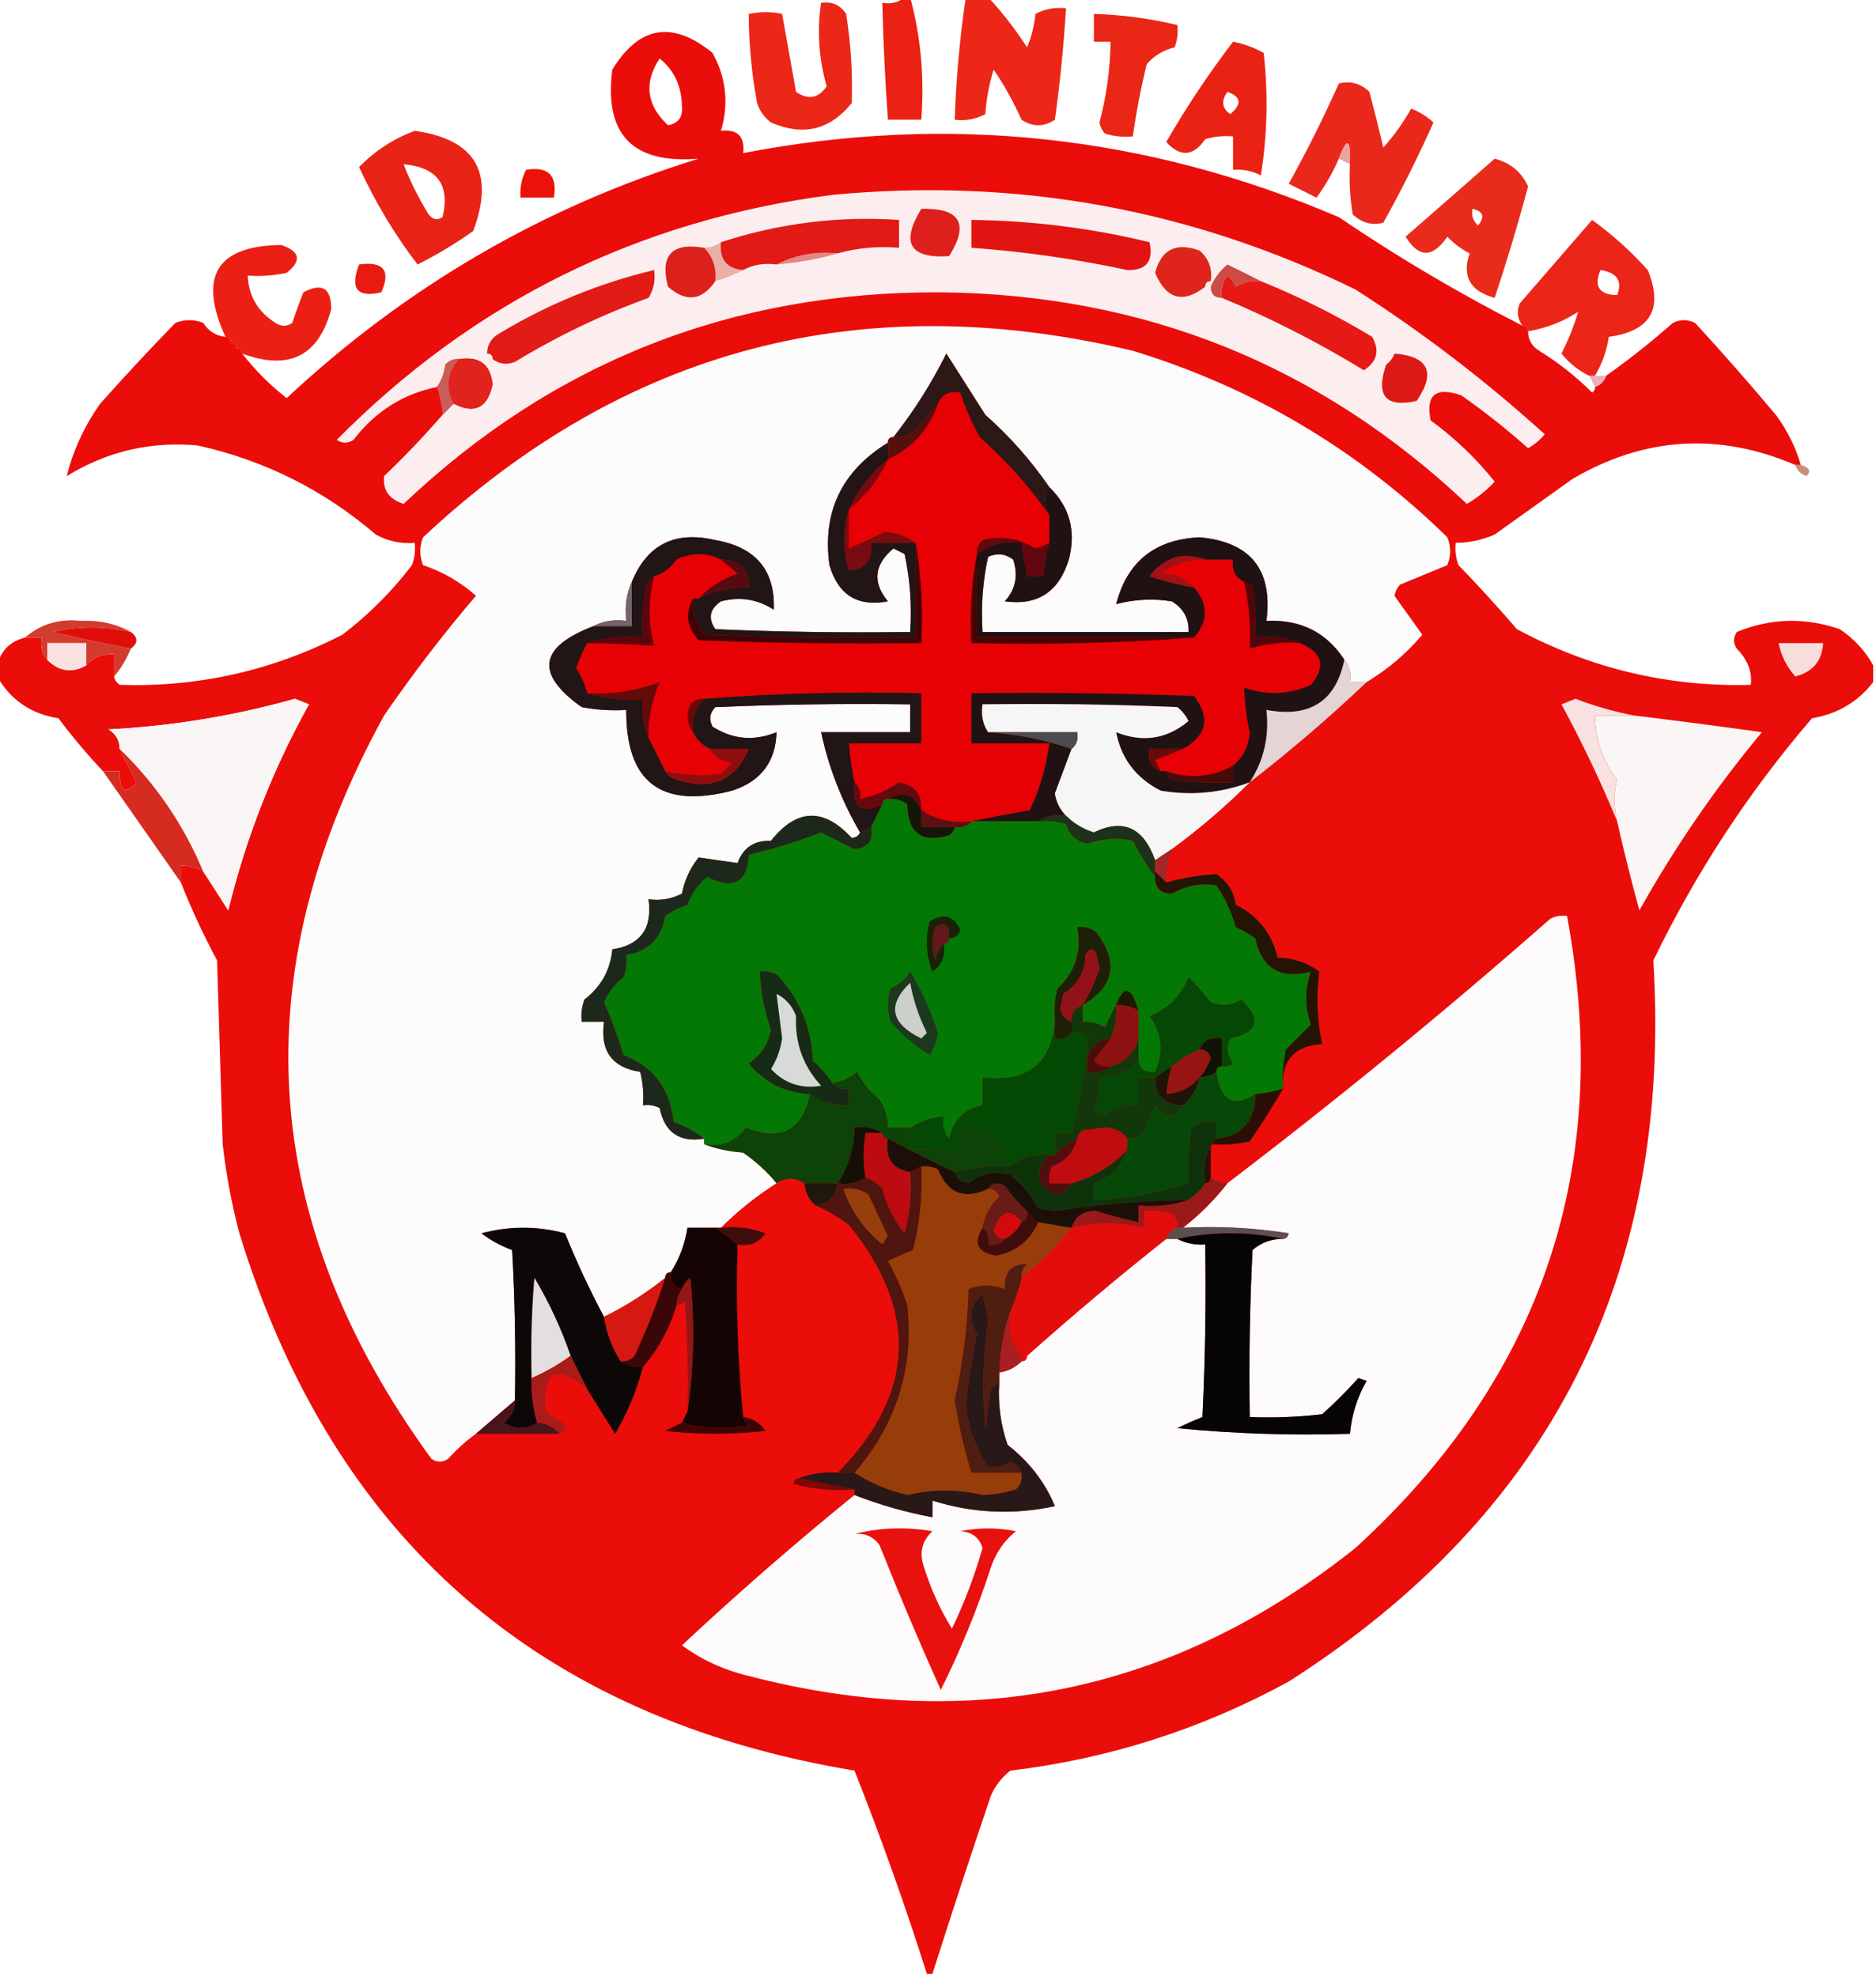
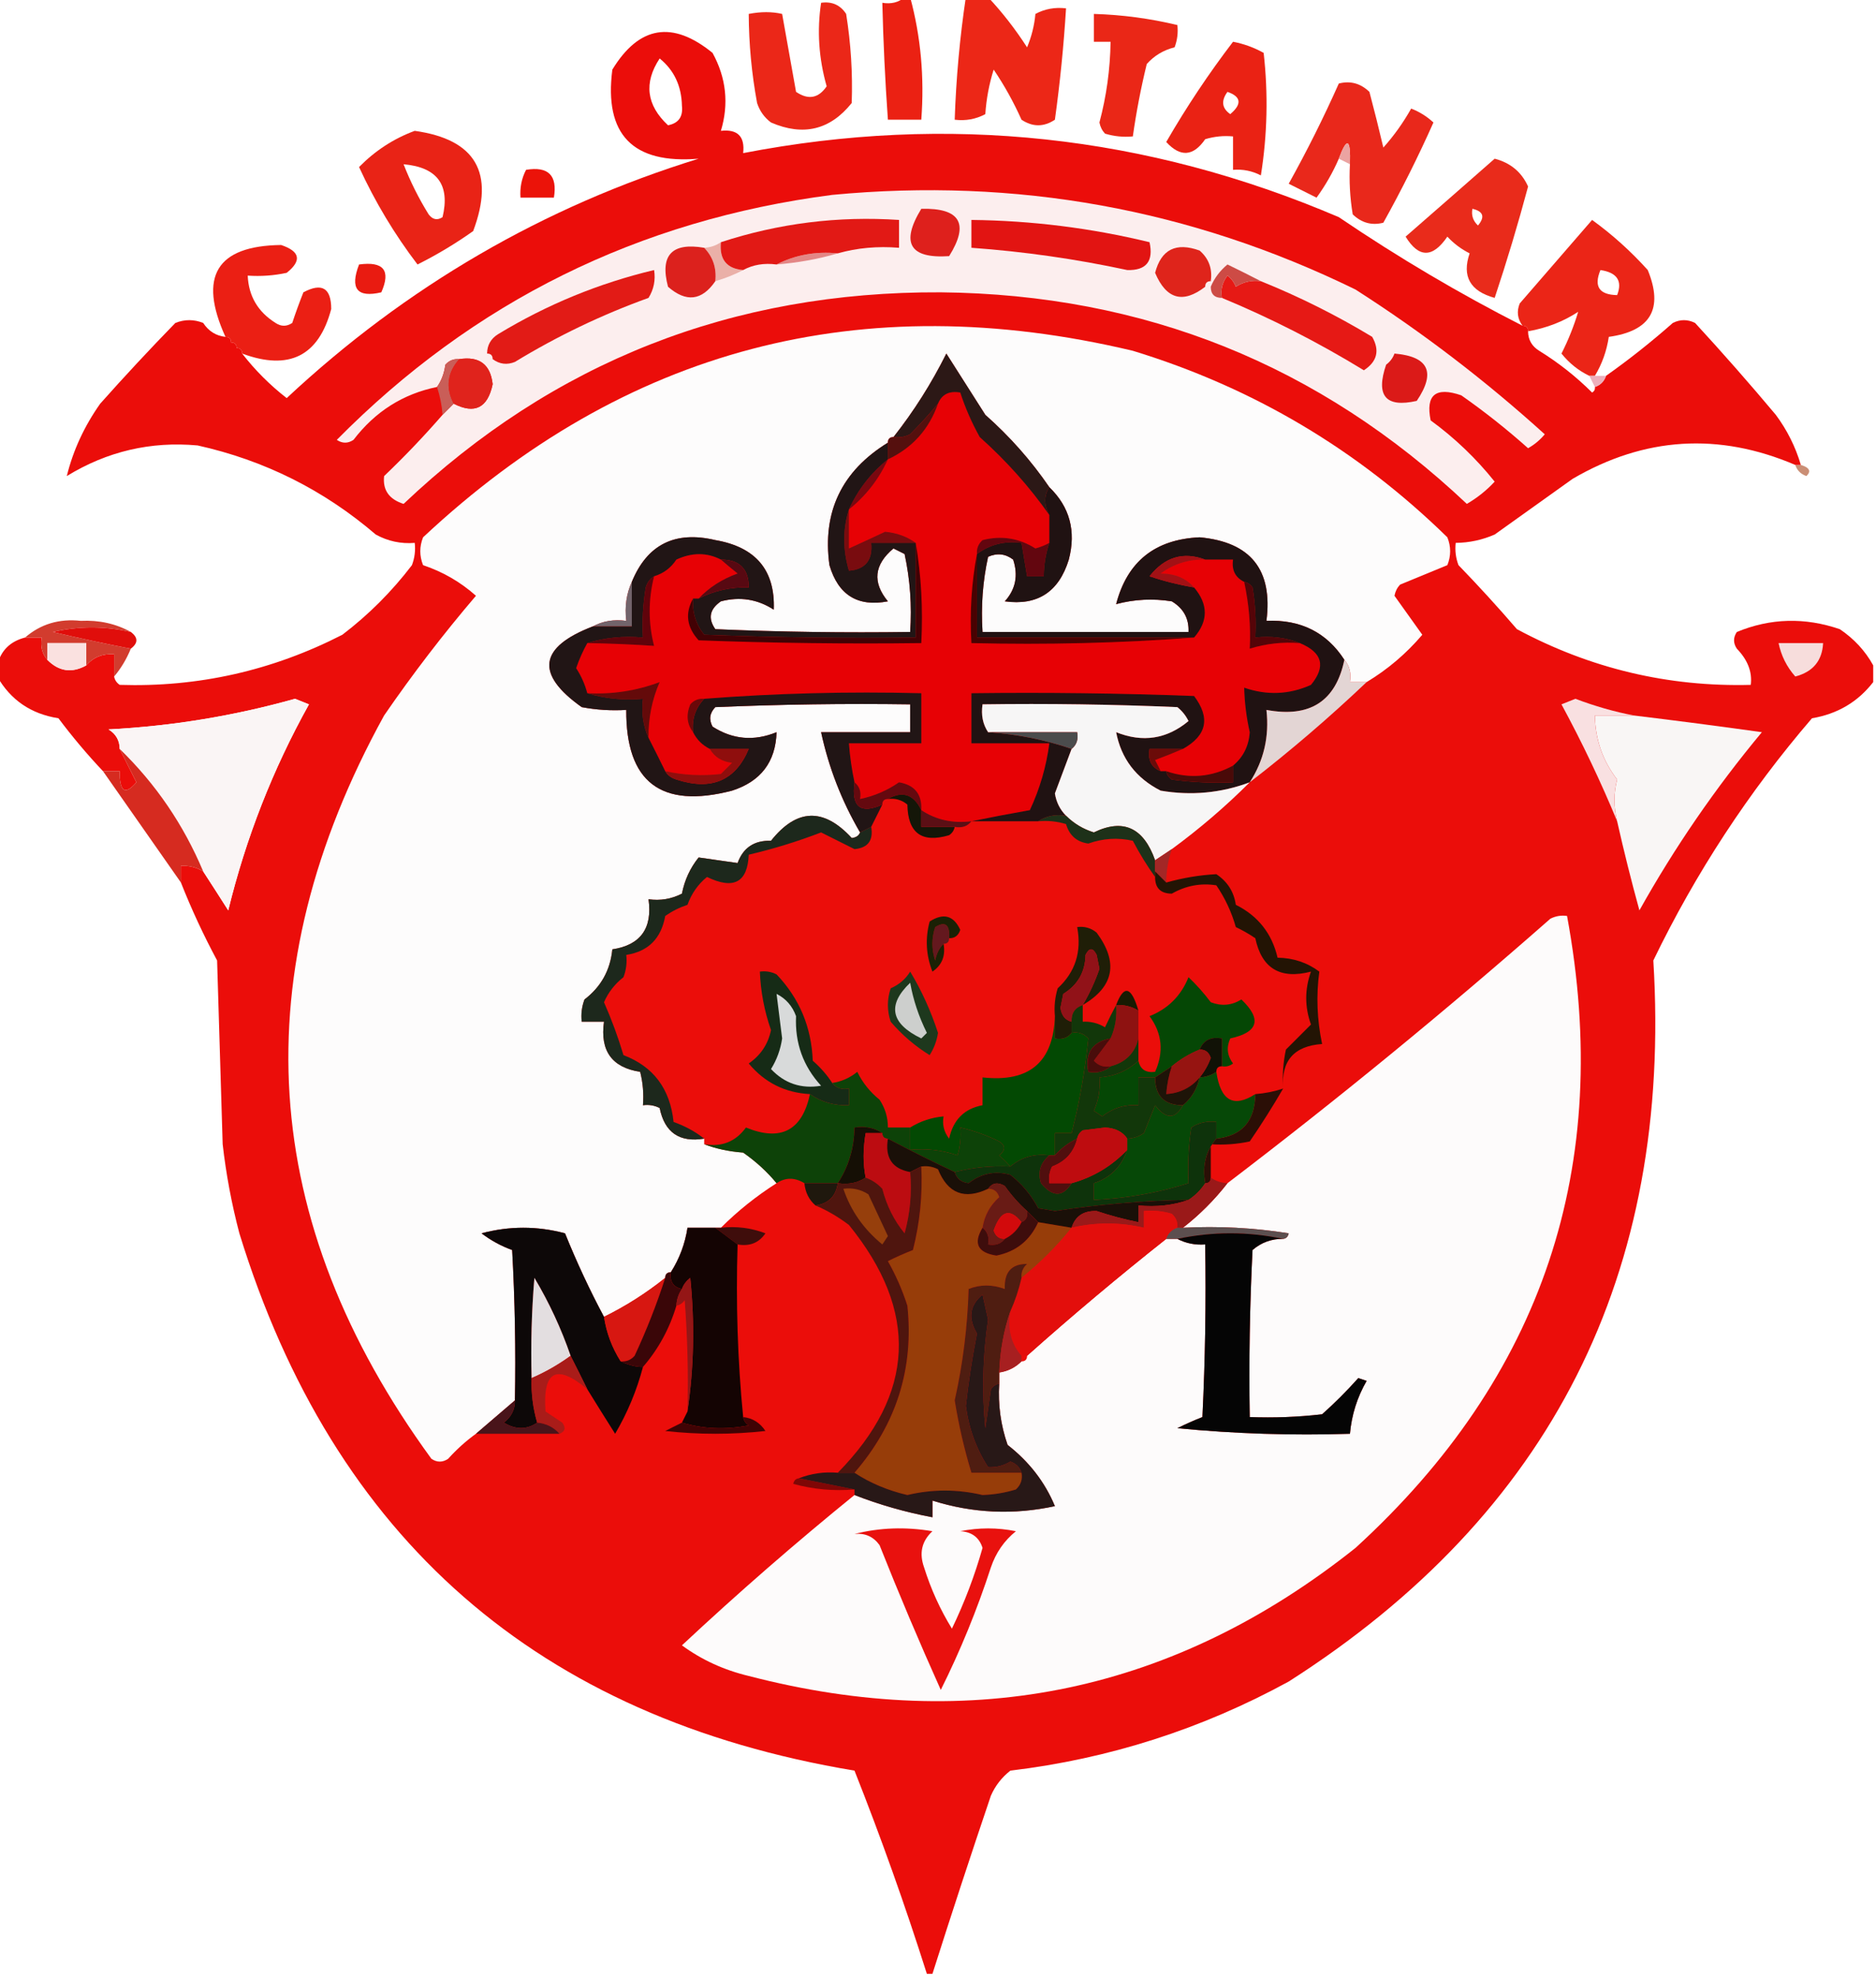
<svg xmlns="http://www.w3.org/2000/svg" version="1.1" width="337px" height="355px" style="shape-rendering:geometricPrecision; text-rendering:geometricPrecision; image-rendering:optimizeQuality; fill-rule:evenodd; clip-rule:evenodd">
  <g>
    <path style="opacity:1" fill="#eb2113" d="M 162.5,-0.5 C 162.833,-0.5 163.167,-0.5 163.5,-0.5C 165.41,6.556 166.076,13.889 165.5,21.5C 163.5,21.5 161.5,21.5 159.5,21.5C 159.001,14.51 158.668,7.51 158.5,0.5C 160.099,0.768 161.432,0.434 162.5,-0.5 Z" />
  </g>
  <g>
    <path style="opacity:1" fill="#ec2717" d="M 173.5,-0.5 C 174.833,-0.5 176.167,-0.5 177.5,-0.5C 180.044,2.211 182.377,5.211 184.5,8.5C 185.308,6.577 185.808,4.577 186,2.5C 187.699,1.594 189.533,1.261 191.5,1.5C 191.087,8.21 190.42,14.877 189.5,21.5C 187.5,22.833 185.5,22.833 183.5,21.5C 182.087,18.339 180.42,15.339 178.5,12.5C 177.682,15.107 177.182,17.774 177,20.5C 175.301,21.406 173.467,21.739 171.5,21.5C 171.748,14.108 172.414,6.775 173.5,-0.5 Z" />
  </g>
  <g>
    <path style="opacity:1" fill="#eb2718" d="M 147.5,0.5 C 149.451,0.227 150.951,0.893 152,2.5C 152.852,7.827 153.186,13.16 153,18.5C 149.127,23.342 144.294,24.508 138.5,22C 137.299,21.098 136.465,19.931 136,18.5C 135.023,13.207 134.523,7.874 134.5,2.5C 136.674,2.08 138.674,2.08 140.5,2.5C 141.332,7.15 142.165,11.817 143,16.5C 145.2,17.99 147.034,17.657 148.5,15.5C 147.077,10.486 146.743,5.486 147.5,0.5 Z" />
  </g>
  <g>
    <path style="opacity:1" fill="#ea2717" d="M 196.5,2.5 C 201.575,2.649 206.575,3.315 211.5,4.5C 211.657,5.873 211.49,7.207 211,8.5C 209.004,8.996 207.337,9.996 206,11.5C 204.95,15.803 204.116,20.137 203.5,24.5C 201.801,24.66 200.134,24.494 198.5,24C 197.978,23.439 197.645,22.772 197.5,22C 198.764,17.248 199.431,12.415 199.5,7.5C 198.5,7.5 197.5,7.5 196.5,7.5C 196.5,5.833 196.5,4.167 196.5,2.5 Z" />
  </g>
  <g>
    <path style="opacity:1" fill="#ea2214" d="M 221.5,7.5 C 223.441,7.869 225.275,8.536 227,9.5C 227.831,16.856 227.665,24.189 226.5,31.5C 224.929,30.691 223.262,30.357 221.5,30.5C 221.5,28.5 221.5,26.5 221.5,24.5C 219.801,24.34 218.134,24.506 216.5,25C 214.362,28.104 212.029,28.27 209.5,25.5C 213.134,19.21 217.134,13.21 221.5,7.5 Z M 220.5,16.5 C 222.97,17.36 223.137,18.694 221,20.5C 219.489,19.436 219.323,18.103 220.5,16.5 Z" />
  </g>
  <g>
    <path style="opacity:1" fill="#e9281b" d="M 242.5,29.5 C 242.646,24.863 241.979,24.53 240.5,28.5C 239.431,30.969 238.098,33.302 236.5,35.5C 234.833,34.667 233.167,33.833 231.5,33C 234.771,27.124 237.771,21.124 240.5,15C 242.567,14.464 244.401,14.964 246,16.5C 246.879,19.819 247.713,23.152 248.5,26.5C 250.4,24.381 252.066,22.047 253.5,19.5C 255.002,20.083 256.335,20.916 257.5,22C 254.756,28.155 251.756,34.155 248.5,40C 246.433,40.536 244.599,40.036 243,38.5C 242.502,35.518 242.335,32.518 242.5,29.5 Z" />
  </g>
  <g>
    <path style="opacity:1" fill="#e92316" d="M 74.5,23.5 C 85.436,25.029 88.936,31.029 85,41.5C 81.816,43.758 78.483,45.758 75,47.5C 70.876,42.094 67.376,36.26 64.5,30C 67.391,27.061 70.724,24.894 74.5,23.5 Z M 72.5,29.5 C 78.551,30.039 80.885,33.206 79.5,39C 78.551,39.617 77.718,39.451 77,38.5C 75.208,35.609 73.708,32.609 72.5,29.5 Z" />
  </g>
  <g>
    <path style="opacity:1" fill="#eba3a1" d="M 242.5,29.5 C 241.833,29.167 241.167,28.833 240.5,28.5C 241.979,24.53 242.646,24.863 242.5,29.5 Z" />
  </g>
  <g>
    <path style="opacity:1" fill="#eb1309" d="M 94.5,30.5 C 98.5,29.833 100.167,31.5 99.5,35.5C 97.5,35.5 95.5,35.5 93.5,35.5C 93.366,33.709 93.699,32.042 94.5,30.5 Z" />
  </g>
  <g>
    <path style="opacity:1" fill="#e92b1b" d="M 268.5,28.5 C 271.341,29.241 273.341,30.908 274.5,33.5C 272.698,40.237 270.698,46.904 268.5,53.5C 264.085,52.291 262.585,49.625 264,45.5C 262.488,44.743 261.154,43.743 260,42.5C 257.367,46.361 254.867,46.361 252.5,42.5C 257.865,37.826 263.198,33.159 268.5,28.5 Z M 264.5,37.5 C 266.465,37.948 266.798,38.948 265.5,40.5C 264.614,39.675 264.281,38.675 264.5,37.5 Z" />
  </g>
  <g>
    <path style="opacity:1" fill="#eb2517" d="M 286.5,67.5 C 286.167,67.5 285.833,67.5 285.5,67.5C 283.564,66.57 281.897,65.237 280.5,63.5C 281.73,61.067 282.73,58.567 283.5,56C 280.858,57.739 277.858,58.906 274.5,59.5C 274.5,58.833 274.167,58.5 273.5,58.5C 272.588,57.262 272.421,55.928 273,54.5C 277.333,49.5 281.667,44.5 286,39.5C 289.632,42.13 292.965,45.13 296,48.5C 298.853,55.456 296.52,59.456 289,60.5C 288.621,63.03 287.787,65.364 286.5,67.5 Z M 287.5,48.5 C 290.487,48.948 291.487,50.448 290.5,53C 287.273,52.944 286.273,51.444 287.5,48.5 Z" />
  </g>
  <g>
    <path style="opacity:1" fill="#eb1f14" d="M 43.5,63.5 C 43.5,62.833 43.167,62.5 42.5,62.5C 42.5,61.833 42.167,61.5 41.5,61.5C 41.5,60.833 41.167,60.5 40.5,60.5C 35.568,49.643 38.901,44.143 50.5,44C 53.915,45.143 54.249,46.81 51.5,49C 49.19,49.497 46.857,49.663 44.5,49.5C 44.658,53.172 46.325,56.005 49.5,58C 50.5,58.667 51.5,58.667 52.5,58C 53.103,56.175 53.77,54.341 54.5,52.5C 57.831,50.722 59.498,51.722 59.5,55.5C 57.255,63.956 51.922,66.623 43.5,63.5 Z" />
  </g>
  <g>
    <path style="opacity:1" fill="#e91b11" d="M 64.5,47.5 C 68.909,46.899 70.242,48.566 68.5,52.5C 64.156,53.519 62.823,51.852 64.5,47.5 Z" />
  </g>
  <g>
    <path style="opacity:1" fill="#ca8e75" d="M 322.5,83.5 C 322.833,83.5 323.167,83.5 323.5,83.5C 325.066,83.976 325.4,84.643 324.5,85.5C 323.478,85.144 322.811,84.478 322.5,83.5 Z" />
  </g>
  <g>
    <path style="opacity:1" fill="#eb0d0a" d="M 273.5,58.5 C 274.167,58.5 274.5,58.833 274.5,59.5C 274.511,61.017 275.177,62.184 276.5,63C 279.978,65.15 283.145,67.65 286,70.5C 286.399,70.272 286.565,69.938 286.5,69.5C 287.5,69.167 288.167,68.5 288.5,67.5C 292.621,64.591 296.621,61.425 300.5,58C 301.833,57.333 303.167,57.333 304.5,58C 309.441,63.366 314.275,68.866 319,74.5C 321.038,77.243 322.538,80.243 323.5,83.5C 323.167,83.5 322.833,83.5 322.5,83.5C 308.745,77.622 295.411,78.456 282.5,86C 277.833,89.333 273.167,92.667 268.5,96C 266.26,96.977 263.927,97.477 261.5,97.5C 261.343,98.873 261.51,100.207 262,101.5C 265.617,105.239 269.117,109.072 272.5,113C 285.655,120.055 299.655,123.389 314.5,123C 314.793,120.692 313.959,118.526 312,116.5C 311.333,115.5 311.333,114.5 312,113.5C 318.039,111.01 324.206,110.843 330.5,113C 333.074,114.737 335.074,116.904 336.5,119.5C 336.5,120.5 336.5,121.5 336.5,122.5C 333.747,126.061 330.08,128.228 325.5,129C 314.135,142.217 304.635,156.717 297,172.5C 300.45,228.77 278.617,271.937 231.5,302C 215.866,310.545 199.199,315.878 181.5,318C 179.951,319.214 178.785,320.714 178,322.5C 174.397,333.142 170.897,343.809 167.5,354.5C 167.167,354.5 166.833,354.5 166.5,354.5C 162.602,342.198 158.268,330.032 153.5,318C 96.724,308.551 59.891,276.384 43,221.5C 41.614,216.239 40.614,210.906 40,205.5C 39.667,194.5 39.333,183.5 39,172.5C 36.548,167.932 34.382,163.265 32.5,158.5C 32.5,157.5 32.5,156.5 32.5,155.5C 33.959,155.433 35.292,155.766 36.5,156.5C 37.976,158.769 39.476,161.102 41,163.5C 44.176,150.486 49.01,138.153 55.5,126.5C 54.667,126.167 53.833,125.833 53,125.5C 42.043,128.576 30.877,130.409 19.5,131C 20.823,131.816 21.489,132.983 21.5,134.5C 22.481,136.489 23.481,138.489 24.5,140.5C 22.47,142.878 21.47,142.211 21.5,138.5C 20.5,138.5 19.5,138.5 18.5,138.5C 15.668,135.499 13.002,132.333 10.5,129C 5.575,128.226 1.908,125.726 -0.5,121.5C -0.5,120.833 -0.5,120.167 -0.5,119.5C 0.133,116.866 1.8,115.2 4.5,114.5C 5.5,114.5 6.5,114.5 7.5,114.5C 7.232,116.099 7.566,117.432 8.5,118.5C 10.583,120.604 12.916,120.938 15.5,119.5C 16.779,118.032 18.446,117.365 20.5,117.5C 20.5,118.833 20.5,120.167 20.5,121.5C 20.611,122.117 20.944,122.617 21.5,123C 35.573,123.451 48.906,120.451 61.5,114C 66.219,110.403 70.386,106.237 74,101.5C 74.49,100.207 74.657,98.873 74.5,97.5C 72.011,97.702 69.677,97.202 67.5,96C 58.161,87.997 47.494,82.664 35.5,80C 27.071,79.232 19.238,81.065 12,85.5C 13.134,80.89 15.134,76.557 18,72.5C 22.384,67.572 26.884,62.738 31.5,58C 33.167,57.333 34.833,57.333 36.5,58C 37.471,59.481 38.804,60.315 40.5,60.5C 41.167,60.5 41.5,60.833 41.5,61.5C 42.167,61.5 42.5,61.833 42.5,62.5C 43.167,62.5 43.5,62.833 43.5,63.5C 45.812,66.479 48.479,69.146 51.5,71.5C 72.991,51.431 97.657,37.097 125.5,28.5C 113.656,29.491 108.489,24.157 110,12.5C 114.798,4.637 120.798,3.637 128,9.5C 130.459,13.987 130.959,18.653 129.5,23.5C 132.5,23.167 133.833,24.5 133.5,27.5C 170.255,20.391 205.921,24.224 240.5,39C 251.211,46.26 262.211,52.76 273.5,58.5 Z M 118.5,10.5 C 121.09,12.601 122.424,15.434 122.5,19C 122.719,20.971 121.885,22.138 120,22.5C 116.116,18.872 115.616,14.871 118.5,10.5 Z" />
  </g>
  <g>
    <path style="opacity:1" fill="#e70105" d="M 188.5,92.5 C 188.5,94.167 188.5,95.833 188.5,97.5C 187.735,97.923 186.902,98.257 186,98.5C 183.054,96.639 179.887,96.139 176.5,97C 175.748,97.671 175.414,98.504 175.5,99.5C 174.512,104.64 174.179,109.974 174.5,115.5C 188.01,115.829 201.344,115.496 214.5,114.5C 217.07,111.55 217.07,108.55 214.5,105.5C 213.051,103.836 211.051,103.002 208.5,103C 210.862,101.269 213.529,100.435 216.5,100.5C 218.167,100.5 219.833,100.5 221.5,100.5C 221.229,102.38 221.896,103.713 223.5,104.5C 224.372,108.563 224.705,112.563 224.5,116.5C 227.421,115.593 230.421,115.26 233.5,115.5C 237.561,117.174 238.228,119.674 235.5,123C 231.588,124.755 227.588,124.921 223.5,123.5C 223.572,126.193 223.905,128.86 224.5,131.5C 224.333,133.978 223.333,135.978 221.5,137.5C 217.641,139.588 213.641,139.921 209.5,138.5C 209.167,138.5 208.833,138.5 208.5,138.5C 208.196,137.85 207.863,137.183 207.5,136.5C 209.291,135.83 210.958,135.163 212.5,134.5C 216.8,132.099 217.467,128.933 214.5,125C 201.171,124.5 187.837,124.333 174.5,124.5C 174.5,127.5 174.5,130.5 174.5,133.5C 179.167,133.5 183.833,133.5 188.5,133.5C 187.956,137.673 186.79,141.673 185,145.5C 181.397,146.135 177.897,146.802 174.5,147.5C 171.145,147.909 168.145,147.242 165.5,145.5C 165.648,142.648 164.314,140.981 161.5,140.5C 159.361,141.977 157.028,142.977 154.5,143.5C 154.737,142.209 154.404,141.209 153.5,140.5C 153.007,138.194 152.674,135.861 152.5,133.5C 156.833,133.5 161.167,133.5 165.5,133.5C 165.5,130.5 165.5,127.5 165.5,124.5C 152.323,124.171 139.323,124.505 126.5,125.5C 125.504,125.414 124.671,125.748 124,126.5C 123.22,128.387 123.387,130.054 124.5,131.5C 125.167,132.833 126.167,133.833 127.5,134.5C 128.347,135.966 129.68,136.8 131.5,137C 130.833,137.667 130.167,138.333 129.5,139C 126.151,139.388 122.817,139.221 119.5,138.5C 118.529,136.517 117.529,134.517 116.5,132.5C 116.458,128.991 117.124,125.658 118.5,122.5C 114.339,124.063 110.005,124.729 105.5,124.5C 105.08,122.906 104.414,121.406 103.5,120C 104.044,118.415 104.711,116.915 105.5,115.5C 109.559,115.566 113.559,115.733 117.5,116C 116.444,111.891 116.444,107.725 117.5,103.5C 119.2,102.984 120.533,101.984 121.5,100.5C 124.309,99.2 126.976,99.2 129.5,100.5C 130.429,101.315 131.429,102.148 132.5,103C 129.696,104.008 127.363,105.508 125.5,107.5C 125.167,107.5 124.833,107.5 124.5,107.5C 123.021,110.143 123.354,112.643 125.5,115C 138.829,115.5 152.163,115.667 165.5,115.5C 165.823,109.31 165.49,103.31 164.5,97.5C 162.945,96.367 161.111,95.701 159,95.5C 156.83,96.522 154.664,97.522 152.5,98.5C 152.5,96.167 152.5,93.833 152.5,91.5C 155.556,89.052 157.889,86.052 159.5,82.5C 163.895,80.438 166.895,77.105 168.5,72.5C 169.183,70.823 170.517,70.157 172.5,70.5C 173.388,73.243 174.555,75.91 176,78.5C 180.774,82.766 184.941,87.432 188.5,92.5 Z" />
  </g>
  <g>
    <path style="opacity:1" fill="#edafbc" d="M 285.5,67.5 C 285.833,67.5 286.167,67.5 286.5,67.5C 287.167,67.5 287.833,67.5 288.5,67.5C 288.167,68.5 287.5,69.167 286.5,69.5C 286.167,68.833 285.833,68.167 285.5,67.5 Z" />
  </g>
  <g>
    <path style="opacity:1" fill="#fdfcfc" d="M 245.5,122.5 C 244.5,122.5 243.5,122.5 242.5,122.5C 242.768,120.901 242.434,119.568 241.5,118.5C 238.306,113.569 233.639,111.236 227.5,111.5C 228.672,102.34 224.672,97.34 215.5,96.5C 207.486,96.857 202.486,100.857 200.5,108.5C 203.799,107.624 207.132,107.457 210.5,108C 212.607,109.264 213.607,111.097 213.5,113.5C 201.167,113.5 188.833,113.5 176.5,113.5C 176.2,108.901 176.533,104.401 177.5,100C 179.112,99.28 180.612,99.446 182,100.5C 182.944,103.347 182.444,105.847 180.5,108C 186.377,108.811 190.21,106.311 192,100.5C 193.332,95.372 192.165,91.039 188.5,87.5C 185.247,82.741 181.413,78.408 177,74.5C 174.667,70.833 172.333,67.167 170,63.5C 167.322,68.866 164.156,73.866 160.5,78.5C 159.833,78.5 159.5,78.833 159.5,79.5C 151.19,84.616 147.69,91.949 149,101.5C 150.578,106.869 154.078,109.035 159.5,108C 156.68,104.587 157.014,101.42 160.5,98.5C 161.167,98.833 161.833,99.167 162.5,99.5C 163.493,104.12 163.827,108.786 163.5,113.5C 151.829,113.667 140.162,113.5 128.5,113C 127.14,111.062 127.473,109.396 129.5,108C 132.916,107.107 136.083,107.607 139,109.5C 139.27,102.418 135.77,98.252 128.5,97C 121.26,95.287 116.26,97.787 113.5,104.5C 112.532,106.607 112.198,108.941 112.5,111.5C 110.265,111.205 108.265,111.539 106.5,112.5C 96.784,116.23 96.117,121.064 104.5,127C 107.146,127.497 109.813,127.664 112.5,127.5C 112.419,140.478 118.752,145.311 131.5,142C 136.668,140.34 139.335,136.84 139.5,131.5C 135.457,133.154 131.623,132.821 128,130.5C 127.316,129.216 127.483,128.049 128.5,127C 140.162,126.5 151.829,126.333 163.5,126.5C 163.5,128.167 163.5,129.833 163.5,131.5C 158.167,131.5 152.833,131.5 147.5,131.5C 148.875,137.874 151.208,143.874 154.5,149.5C 154.265,150.097 153.765,150.43 153,150.5C 147.954,145.018 143.12,145.185 138.5,151C 135.499,150.906 133.499,152.239 132.5,155C 130.167,154.667 127.833,154.333 125.5,154C 123.98,155.885 122.98,158.051 122.5,160.5C 120.604,161.466 118.604,161.799 116.5,161.5C 117.232,166.731 115.065,169.731 110,170.5C 109.634,174.232 107.968,177.232 105,179.5C 104.51,180.793 104.343,182.127 104.5,183.5C 105.833,183.5 107.167,183.5 108.5,183.5C 107.768,188.731 109.935,191.731 115,192.5C 115.495,194.473 115.662,196.473 115.5,198.5C 116.552,198.351 117.552,198.517 118.5,199C 119.395,203.393 122.062,205.227 126.5,204.5C 126.5,204.833 126.5,205.167 126.5,205.5C 128.631,206.314 130.964,206.814 133.5,207C 135.837,208.634 137.837,210.467 139.5,212.5C 135.854,214.817 132.52,217.484 129.5,220.5C 129.167,220.5 128.833,220.5 128.5,220.5C 126.833,220.5 125.167,220.5 123.5,220.5C 123.06,223.38 122.06,226.046 120.5,228.5C 119.833,228.5 119.5,228.833 119.5,229.5C 116.101,232.228 112.434,234.561 108.5,236.5C 105.942,231.711 103.608,226.711 101.5,221.5C 96.5,220.167 91.5,220.167 86.5,221.5C 88.179,222.782 90.013,223.782 92,224.5C 92.5,233.494 92.666,242.494 92.5,251.5C 90.141,253.529 87.808,255.529 85.5,257.5C 83.704,258.793 82.037,260.293 80.5,262C 79.5,262.667 78.5,262.667 77.5,262C 46.35,219.303 43.517,174.803 69,128.5C 74.131,121.037 79.631,113.871 85.5,107C 82.739,104.534 79.572,102.701 76,101.5C 75.333,99.833 75.333,98.167 76,96.5C 112.248,62.57 154.748,51.403 203.5,63C 225.083,69.594 243.916,80.76 260,96.5C 260.667,98.167 260.667,99.833 260,101.5C 257.184,102.662 254.35,103.829 251.5,105C 250.978,105.561 250.645,106.228 250.5,107C 252.167,109.333 253.833,111.667 255.5,114C 252.608,117.395 249.275,120.229 245.5,122.5 Z" />
  </g>
  <g>
    <path style="opacity:1" fill="#63060f" d="M 188.5,97.5 C 187.85,99.435 187.517,101.435 187.5,103.5C 186.5,103.5 185.5,103.5 184.5,103.5C 184.167,101.5 183.833,99.5 183.5,97.5C 180.487,97.107 177.82,97.774 175.5,99.5C 175.414,98.504 175.748,97.671 176.5,97C 179.887,96.139 183.054,96.639 186,98.5C 186.902,98.257 187.735,97.923 188.5,97.5 Z" />
  </g>
  <g>
    <path style="opacity:1" fill="#790c0f" d="M 152.5,91.5 C 152.5,93.833 152.5,96.167 152.5,98.5C 154.664,97.522 156.83,96.522 159,95.5C 161.111,95.701 162.945,96.367 164.5,97.5C 161.833,97.5 159.167,97.5 156.5,97.5C 156.803,100.588 155.47,102.254 152.5,102.5C 151.38,98.684 151.38,95.017 152.5,91.5 Z" />
  </g>
  <g>
    <path style="opacity:1" fill="#790810" d="M 159.5,82.5 C 157.889,86.052 155.556,89.052 152.5,91.5C 154.111,87.948 156.444,84.948 159.5,82.5 Z" />
  </g>
  <g>
    <path style="opacity:1" fill="#2c1816" d="M 188.5,87.5 C 187.506,88.999 187.506,90.666 188.5,92.5C 184.941,87.432 180.774,82.766 176,78.5C 174.555,75.91 173.388,73.243 172.5,70.5C 170.517,70.157 169.183,70.823 168.5,72.5C 166.967,74.355 165.3,76.188 163.5,78C 162.552,78.483 161.552,78.65 160.5,78.5C 164.156,73.866 167.322,68.866 170,63.5C 172.333,67.167 174.667,70.833 177,74.5C 181.413,78.408 185.247,82.741 188.5,87.5 Z" />
  </g>
  <g>
    <path style="opacity:1" fill="#fceeee" d="M 79.5,74.5 C 80.167,73.833 80.833,73.167 81.5,72.5C 85.274,74.432 87.607,73.265 88.5,69C 88.099,65.438 86.099,63.938 82.5,64.5C 81.504,64.414 80.671,64.748 80,65.5C 79.79,67.058 79.29,68.391 78.5,69.5C 72.394,70.745 67.394,73.912 63.5,79C 62.5,79.667 61.5,79.667 60.5,79C 85.031,54.18 114.698,39.513 149.5,35C 182.563,31.861 213.896,37.528 243.5,52C 255.515,59.685 266.848,68.352 277.5,78C 276.646,79.022 275.646,79.855 274.5,80.5C 270.682,77.093 266.682,73.926 262.5,71C 257.9,69.417 256.066,70.917 257,75.5C 261.314,78.647 265.148,82.314 268.5,86.5C 267.055,88.063 265.389,89.396 263.5,90.5C 237.063,65.541 205.563,52.874 169,52.5C 131.56,52.322 99.393,64.988 72.5,90.5C 69.887,89.669 68.72,88.002 69,85.5C 72.676,81.991 76.176,78.324 79.5,74.5 Z" />
  </g>
  <g>
    <path style="opacity:1" fill="#55100e" d="M 168.5,72.5 C 166.895,77.105 163.895,80.438 159.5,82.5C 159.5,81.5 159.5,80.5 159.5,79.5C 159.5,78.833 159.833,78.5 160.5,78.5C 161.552,78.65 162.552,78.483 163.5,78C 165.3,76.188 166.967,74.355 168.5,72.5 Z" />
  </g>
  <g>
    <path style="opacity:1" fill="#c95e58" d="M 82.5,64.5 C 80.35,66.922 80.016,69.589 81.5,72.5C 80.833,73.167 80.167,73.833 79.5,74.5C 79.371,72.784 79.038,71.117 78.5,69.5C 79.29,68.391 79.79,67.058 80,65.5C 80.671,64.748 81.504,64.414 82.5,64.5 Z" />
  </g>
  <g>
    <path style="opacity:1" fill="#db1a18" d="M 250.5,63.5 C 256.643,64.026 257.976,66.859 254.5,72C 248.92,73.261 247.087,71.094 249,65.5C 249.717,64.956 250.217,64.289 250.5,63.5 Z" />
  </g>
  <g>
    <path style="opacity:1" fill="#e0231c" d="M 82.5,64.5 C 86.099,63.938 88.099,65.438 88.5,69C 87.607,73.265 85.274,74.432 81.5,72.5C 80.016,69.589 80.35,66.922 82.5,64.5 Z" />
  </g>
  <g>
    <path style="opacity:1" fill="#e61915" d="M 226.5,50.5 C 233.423,53.295 240.09,56.628 246.5,60.5C 247.886,62.954 247.386,64.954 245,66.5C 236.782,61.475 228.282,57.142 219.5,53.5C 219.238,52.022 219.571,50.689 220.5,49.5C 221.192,50.025 221.692,50.692 222,51.5C 223.356,50.62 224.856,50.286 226.5,50.5 Z" />
  </g>
  <g>
    <path style="opacity:1" fill="#e21b16" d="M 88.5,64.5 C 88.5,63.833 88.167,63.5 87.5,63.5C 87.511,61.983 88.177,60.816 89.5,60C 98.269,54.691 107.602,50.858 117.5,48.5C 117.785,50.288 117.452,51.955 116.5,53.5C 108.104,56.532 100.104,60.365 92.5,65C 91.072,65.579 89.738,65.412 88.5,64.5 Z" />
  </g>
  <g>
    <path style="opacity:1" fill="#cd4b45" d="M 226.5,50.5 C 224.856,50.286 223.356,50.62 222,51.5C 221.692,50.692 221.192,50.025 220.5,49.5C 219.571,50.689 219.238,52.022 219.5,53.5C 218.167,53.5 217.5,52.833 217.5,51.5C 218.141,49.958 219.141,48.624 220.5,47.5C 222.604,48.52 224.604,49.52 226.5,50.5 Z" />
  </g>
  <g>
    <path style="opacity:1" fill="#df241b" d="M 217.5,50.5 C 216.833,50.5 216.5,50.833 216.5,51.5C 212.506,54.584 209.506,53.75 207.5,49C 208.593,44.794 211.26,43.461 215.5,45C 217.155,46.444 217.822,48.278 217.5,50.5 Z" />
  </g>
  <g>
    <path style="opacity:1" fill="#e38786" d="M 150.5,45.5 C 147.026,46.525 143.36,47.192 139.5,47.5C 142.845,45.783 146.511,45.116 150.5,45.5 Z" />
  </g>
  <g>
    <path style="opacity:1" fill="#eab0a8" d="M 129.5,43.5 C 129.197,46.588 130.53,48.254 133.5,48.5C 131.972,49.309 130.306,49.976 128.5,50.5C 128.747,48.142 128.081,46.142 126.5,44.5C 127.609,44.443 128.609,44.11 129.5,43.5 Z" />
  </g>
  <g>
    <path style="opacity:1" fill="#dc211d" d="M 126.5,44.5 C 128.081,46.142 128.747,48.142 128.5,50.5C 126.092,54.013 123.258,54.346 120,51.5C 118.508,45.839 120.675,43.506 126.5,44.5 Z" />
  </g>
  <g>
    <path style="opacity:1" fill="#e21412" d="M 174.5,39.5 C 185.326,39.618 195.993,40.952 206.5,43.5C 207.245,46.93 205.911,48.597 202.5,48.5C 193.259,46.512 183.926,45.178 174.5,44.5C 174.5,42.833 174.5,41.167 174.5,39.5 Z" />
  </g>
  <g>
    <path style="opacity:1" fill="#e21915" d="M 150.5,45.5 C 146.511,45.116 142.845,45.783 139.5,47.5C 137.265,47.205 135.265,47.539 133.5,48.5C 130.53,48.254 129.197,46.588 129.5,43.5C 139.882,40.103 150.548,38.77 161.5,39.5C 161.5,41.167 161.5,42.833 161.5,44.5C 157.629,44.185 153.962,44.518 150.5,45.5 Z" />
  </g>
  <g>
    <path style="opacity:1" fill="#de201c" d="M 165.5,37.5 C 172.486,37.331 174.153,40.164 170.5,46C 163.416,46.475 161.749,43.642 165.5,37.5 Z" />
  </g>
  <g>
    <path style="opacity:1" fill="#72646b" d="M 113.5,104.5 C 113.5,107.167 113.5,109.833 113.5,112.5C 111.167,112.5 108.833,112.5 106.5,112.5C 108.265,111.539 110.265,111.205 112.5,111.5C 112.198,108.941 112.532,106.607 113.5,104.5 Z" />
  </g>
  <g>
    <path style="opacity:1" fill="#550408" d="M 223.5,104.5 C 224.117,104.611 224.617,104.944 225,105.5C 225.498,108.482 225.665,111.482 225.5,114.5C 228.385,114.194 231.052,114.527 233.5,115.5C 230.421,115.26 227.421,115.593 224.5,116.5C 224.705,112.563 224.372,108.563 223.5,104.5 Z" />
  </g>
  <g>
    <path style="opacity:1" fill="#d23c2e" d="M 23.5,113.5 C 18.822,112.431 14.156,112.431 9.5,113.5C 14.222,114.616 18.889,115.616 23.5,116.5C 22.737,118.368 21.737,120.035 20.5,121.5C 20.5,120.167 20.5,118.833 20.5,117.5C 18.446,117.365 16.779,118.032 15.5,119.5C 15.5,118.167 15.5,116.833 15.5,115.5C 13.167,115.5 10.833,115.5 8.5,115.5C 8.5,116.5 8.5,117.5 8.5,118.5C 7.566,117.432 7.232,116.099 7.5,114.5C 6.5,114.5 5.5,114.5 4.5,114.5C 7.293,112.08 10.626,111.08 14.5,111.5C 17.814,111.343 20.814,112.009 23.5,113.5 Z" />
  </g>
  <g>
    <path style="opacity:1" fill="#e00e0b" d="M 23.5,113.5 C 24.833,114.5 24.833,115.5 23.5,116.5C 18.889,115.616 14.222,114.616 9.5,113.5C 14.156,112.431 18.822,112.431 23.5,113.5 Z" />
  </g>
  <g>
    <path style="opacity:1" fill="#60030b" d="M 117.5,103.5 C 116.444,107.725 116.444,111.891 117.5,116C 113.559,115.733 109.559,115.566 105.5,115.5C 108.625,114.521 111.958,114.187 115.5,114.5C 115.335,111.482 115.502,108.482 116,105.5C 116.278,104.584 116.778,103.918 117.5,103.5 Z" />
  </g>
  <g>
    <path style="opacity:1" fill="#420104" d="M 164.5,97.5 C 165.49,103.31 165.823,109.31 165.5,115.5C 152.163,115.667 138.829,115.5 125.5,115C 123.354,112.643 123.021,110.143 124.5,107.5C 124.317,109.936 124.984,112.103 126.5,114C 139.162,114.5 151.829,114.667 164.5,114.5C 164.5,108.833 164.5,103.167 164.5,97.5 Z" />
  </g>
  <g>
    <path style="opacity:1" fill="#490202" d="M 175.5,99.5 C 175.5,104.5 175.5,109.5 175.5,114.5C 188.5,114.5 201.5,114.5 214.5,114.5C 201.344,115.496 188.01,115.829 174.5,115.5C 174.179,109.974 174.512,104.64 175.5,99.5 Z" />
  </g>
  <g>
    <path style="opacity:1" fill="#fae1e0" d="M 15.5,119.5 C 12.916,120.938 10.583,120.604 8.5,118.5C 8.5,117.5 8.5,116.5 8.5,115.5C 10.833,115.5 13.167,115.5 15.5,115.5C 15.5,116.833 15.5,118.167 15.5,119.5 Z" />
  </g>
  <g>
    <path style="opacity:1" fill="#f7dddc" d="M 319.5,115.5 C 322.167,115.5 324.833,115.5 327.5,115.5C 327.338,118.669 325.672,120.669 322.5,121.5C 320.962,119.757 319.962,117.757 319.5,115.5 Z" />
  </g>
  <g>
    <path style="opacity:1" fill="#201212" d="M 188.5,87.5 C 192.165,91.039 193.332,95.372 192,100.5C 190.21,106.311 186.377,108.811 180.5,108C 182.444,105.847 182.944,103.347 182,100.5C 180.612,99.446 179.112,99.28 177.5,100C 176.533,104.401 176.2,108.901 176.5,113.5C 188.833,113.5 201.167,113.5 213.5,113.5C 213.607,111.097 212.607,109.264 210.5,108C 207.132,107.457 203.799,107.624 200.5,108.5C 202.486,100.857 207.486,96.857 215.5,96.5C 224.672,97.34 228.672,102.34 227.5,111.5C 233.639,111.236 238.306,113.569 241.5,118.5C 239.96,125.956 235.293,128.956 227.5,127.5C 228.037,132.266 227.037,136.6 224.5,140.5C 219.348,142.43 214.014,142.93 208.5,142C 204.081,139.758 201.414,136.258 200.5,131.5C 205.266,133.412 209.599,132.746 213.5,129.5C 213.023,128.522 212.357,127.689 211.5,127C 199.838,126.5 188.171,126.333 176.5,126.5C 176.216,128.415 176.549,130.081 177.5,131.5C 182.749,131.859 187.749,132.859 192.5,134.5C 191.507,137.144 190.507,139.81 189.5,142.5C 189.752,144.073 190.418,145.406 191.5,146.5C 189.585,146.216 187.919,146.549 186.5,147.5C 182.5,147.5 178.5,147.5 174.5,147.5C 177.897,146.802 181.397,146.135 185,145.5C 186.79,141.673 187.956,137.673 188.5,133.5C 183.833,133.5 179.167,133.5 174.5,133.5C 174.5,130.5 174.5,127.5 174.5,124.5C 187.837,124.333 201.171,124.5 214.5,125C 217.467,128.933 216.8,132.099 212.5,134.5C 210.5,134.5 208.5,134.5 206.5,134.5C 206.157,136.483 206.824,137.817 208.5,138.5C 208.833,138.5 209.167,138.5 209.5,138.5C 209.611,139.117 209.944,139.617 210.5,140C 214.152,140.499 217.818,140.665 221.5,140.5C 221.5,139.5 221.5,138.5 221.5,137.5C 223.333,135.978 224.333,133.978 224.5,131.5C 223.905,128.86 223.572,126.193 223.5,123.5C 227.588,124.921 231.588,124.755 235.5,123C 238.228,119.674 237.561,117.174 233.5,115.5C 231.052,114.527 228.385,114.194 225.5,114.5C 225.665,111.482 225.498,108.482 225,105.5C 224.617,104.944 224.117,104.611 223.5,104.5C 221.896,103.713 221.229,102.38 221.5,100.5C 219.833,100.5 218.167,100.5 216.5,100.5C 212.561,99.031 209.228,100.031 206.5,103.5C 209.13,104.381 211.797,105.048 214.5,105.5C 217.07,108.55 217.07,111.55 214.5,114.5C 201.5,114.5 188.5,114.5 175.5,114.5C 175.5,109.5 175.5,104.5 175.5,99.5C 177.82,97.774 180.487,97.107 183.5,97.5C 183.833,99.5 184.167,101.5 184.5,103.5C 185.5,103.5 186.5,103.5 187.5,103.5C 187.517,101.435 187.85,99.435 188.5,97.5C 188.5,95.833 188.5,94.167 188.5,92.5C 187.506,90.666 187.506,88.999 188.5,87.5 Z" />
  </g>
  <g>
    <path style="opacity:1" fill="#a21115" d="M 216.5,100.5 C 213.529,100.435 210.862,101.269 208.5,103C 211.051,103.002 213.051,103.836 214.5,105.5C 211.797,105.048 209.13,104.381 206.5,103.5C 209.228,100.031 212.561,99.031 216.5,100.5 Z" />
  </g>
  <g>
    <path style="opacity:1" fill="#640a0a" d="M 116.5,132.5 C 115.532,130.393 115.198,128.059 115.5,125.5C 111.958,125.813 108.625,125.479 105.5,124.5C 110.005,124.729 114.339,124.063 118.5,122.5C 117.124,125.658 116.458,128.991 116.5,132.5 Z" />
  </g>
  <g>
    <path style="opacity:1" fill="#f7f6f6" d="M 224.5,140.5 C 220.153,144.845 215.486,148.845 210.5,152.5C 209.5,153.167 208.5,153.833 207.5,154.5C 205.423,148.618 201.756,146.951 196.5,149.5C 194.577,148.908 192.911,147.908 191.5,146.5C 190.418,145.406 189.752,144.073 189.5,142.5C 190.507,139.81 191.507,137.144 192.5,134.5C 193.404,133.791 193.737,132.791 193.5,131.5C 188.167,131.5 182.833,131.5 177.5,131.5C 176.549,130.081 176.216,128.415 176.5,126.5C 188.171,126.333 199.838,126.5 211.5,127C 212.357,127.689 213.023,128.522 213.5,129.5C 209.599,132.746 205.266,133.412 200.5,131.5C 201.414,136.258 204.081,139.758 208.5,142C 214.014,142.93 219.348,142.43 224.5,140.5 Z" />
  </g>
  <g>
    <path style="opacity:1" fill="#e3d5d4" d="M 241.5,118.5 C 242.434,119.568 242.768,120.901 242.5,122.5C 243.5,122.5 244.5,122.5 245.5,122.5C 238.82,128.845 231.82,134.845 224.5,140.5C 227.037,136.6 228.037,132.266 227.5,127.5C 235.293,128.956 239.96,125.956 241.5,118.5 Z" />
  </g>
  <g>
    <path style="opacity:1" fill="#211515" d="M 159.5,79.5 C 159.5,80.5 159.5,81.5 159.5,82.5C 156.444,84.948 154.111,87.948 152.5,91.5C 151.38,95.017 151.38,98.684 152.5,102.5C 155.47,102.254 156.803,100.588 156.5,97.5C 159.167,97.5 161.833,97.5 164.5,97.5C 164.5,103.167 164.5,108.833 164.5,114.5C 151.829,114.667 139.162,114.5 126.5,114C 124.984,112.103 124.317,109.936 124.5,107.5C 124.833,107.5 125.167,107.5 125.5,107.5C 128.303,106.072 131.303,105.405 134.5,105.5C 134.5,102.167 132.833,100.5 129.5,100.5C 126.976,99.2 124.309,99.2 121.5,100.5C 120.533,101.984 119.2,102.984 117.5,103.5C 116.778,103.918 116.278,104.584 116,105.5C 115.502,108.482 115.335,111.482 115.5,114.5C 111.958,114.187 108.625,114.521 105.5,115.5C 104.711,116.915 104.044,118.415 103.5,120C 104.414,121.406 105.08,122.906 105.5,124.5C 108.625,125.479 111.958,125.813 115.5,125.5C 115.198,128.059 115.532,130.393 116.5,132.5C 117.529,134.517 118.529,136.517 119.5,138.5C 119.918,139.222 120.584,139.722 121.5,140C 127.786,142.046 132.119,140.213 134.5,134.5C 132.167,134.5 129.833,134.5 127.5,134.5C 126.167,133.833 125.167,132.833 124.5,131.5C 124.253,129.142 124.919,127.142 126.5,125.5C 139.323,124.505 152.323,124.171 165.5,124.5C 165.5,127.5 165.5,130.5 165.5,133.5C 161.167,133.5 156.833,133.5 152.5,133.5C 152.674,135.861 153.007,138.194 153.5,140.5C 152.917,144.929 154.584,146.263 158.5,144.5C 157.833,145.833 157.167,147.167 156.5,148.5C 155.833,148.833 155.167,149.167 154.5,149.5C 151.208,143.874 148.875,137.874 147.5,131.5C 152.833,131.5 158.167,131.5 163.5,131.5C 163.5,129.833 163.5,128.167 163.5,126.5C 151.829,126.333 140.162,126.5 128.5,127C 127.483,128.049 127.316,129.216 128,130.5C 131.623,132.821 135.457,133.154 139.5,131.5C 139.335,136.84 136.668,140.34 131.5,142C 118.752,145.311 112.419,140.478 112.5,127.5C 109.813,127.664 107.146,127.497 104.5,127C 96.117,121.064 96.784,116.23 106.5,112.5C 108.833,112.5 111.167,112.5 113.5,112.5C 113.5,109.833 113.5,107.167 113.5,104.5C 116.26,97.787 121.26,95.287 128.5,97C 135.77,98.252 139.27,102.418 139,109.5C 136.083,107.607 132.916,107.107 129.5,108C 127.473,109.396 127.14,111.062 128.5,113C 140.162,113.5 151.829,113.667 163.5,113.5C 163.827,108.786 163.493,104.12 162.5,99.5C 161.833,99.167 161.167,98.833 160.5,98.5C 157.014,101.42 156.68,104.587 159.5,108C 154.078,109.035 150.578,106.869 149,101.5C 147.69,91.949 151.19,84.616 159.5,79.5 Z" />
  </g>
  <g>
    <path style="opacity:1" fill="#6b0809" d="M 126.5,125.5 C 124.919,127.142 124.253,129.142 124.5,131.5C 123.387,130.054 123.22,128.387 124,126.5C 124.671,125.748 125.504,125.414 126.5,125.5 Z" />
  </g>
  <g>
    <path style="opacity:1" fill="#580912" d="M 129.5,100.5 C 132.833,100.5 134.5,102.167 134.5,105.5C 131.303,105.405 128.303,106.072 125.5,107.5C 127.363,105.508 129.696,104.008 132.5,103C 131.429,102.148 130.429,101.315 129.5,100.5 Z" />
  </g>
  <g>
    <path style="opacity:1" fill="#4b4c4d" d="M 177.5,131.5 C 182.833,131.5 188.167,131.5 193.5,131.5C 193.737,132.791 193.404,133.791 192.5,134.5C 187.749,132.859 182.749,131.859 177.5,131.5 Z" />
  </g>
  <g>
    <path style="opacity:1" fill="#f9f6f5" d="M 293.5,128.5 C 301.166,129.426 308.832,130.426 316.5,131.5C 308.166,141.509 300.833,152.175 294.5,163.5C 293.038,158.188 291.705,152.855 290.5,147.5C 289.864,144.894 289.864,142.394 290.5,140C 287.902,136.632 286.569,132.798 286.5,128.5C 288.833,128.5 291.167,128.5 293.5,128.5 Z" />
  </g>
  <g>
    <path style="opacity:1" fill="#f9e0e1" d="M 293.5,128.5 C 291.167,128.5 288.833,128.5 286.5,128.5C 286.569,132.798 287.902,136.632 290.5,140C 289.864,142.394 289.864,144.894 290.5,147.5C 287.567,140.396 284.233,133.396 280.5,126.5C 281.333,126.167 282.167,125.833 283,125.5C 286.481,126.821 289.981,127.821 293.5,128.5 Z" />
  </g>
  <g>
    <path style="opacity:1" fill="#8f0e0d" d="M 127.5,134.5 C 129.833,134.5 132.167,134.5 134.5,134.5C 132.119,140.213 127.786,142.046 121.5,140C 120.584,139.722 119.918,139.222 119.5,138.5C 122.817,139.221 126.151,139.388 129.5,139C 130.167,138.333 130.833,137.667 131.5,137C 129.68,136.8 128.347,135.966 127.5,134.5 Z" />
  </g>
  <g>
    <path style="opacity:1" fill="#faf5f5" d="M 36.5,156.5 C 32.98,148.118 27.98,140.785 21.5,134.5C 21.489,132.983 20.823,131.816 19.5,131C 30.877,130.409 42.043,128.576 53,125.5C 53.833,125.833 54.667,126.167 55.5,126.5C 49.01,138.153 44.176,150.486 41,163.5C 39.476,161.102 37.976,158.769 36.5,156.5 Z" />
  </g>
  <g>
    <path style="opacity:1" fill="#6b0b09" d="M 212.5,134.5 C 210.958,135.163 209.291,135.83 207.5,136.5C 207.863,137.183 208.196,137.85 208.5,138.5C 206.824,137.817 206.157,136.483 206.5,134.5C 208.5,134.5 210.5,134.5 212.5,134.5 Z" />
  </g>
  <g>
    <path style="opacity:1" fill="#4a0a08" d="M 221.5,137.5 C 221.5,138.5 221.5,139.5 221.5,140.5C 217.818,140.665 214.152,140.499 210.5,140C 209.944,139.617 209.611,139.117 209.5,138.5C 213.641,139.921 217.641,139.588 221.5,137.5 Z" />
  </g>
  <g>
    <path style="opacity:1" fill="#65090f" d="M 153.5,140.5 C 154.404,141.209 154.737,142.209 154.5,143.5C 157.028,142.977 159.361,141.977 161.5,140.5C 164.314,140.981 165.648,142.648 165.5,145.5C 164.126,142.661 162.126,141.994 159.5,143.5C 158.833,143.5 158.5,143.833 158.5,144.5C 154.584,146.263 152.917,144.929 153.5,140.5 Z" />
  </g>
  <g>
-     <path style="opacity:1" fill="#047805" d="M 159.5,143.5 C 160.822,143.33 161.989,143.663 163,144.5C 163.083,149.625 165.583,151.458 170.5,150C 171.056,149.617 171.389,149.117 171.5,148.5C 172.791,148.737 173.791,148.404 174.5,147.5C 178.5,147.5 182.5,147.5 186.5,147.5C 188.199,147.34 189.866,147.506 191.5,148C 192.098,150.048 193.431,151.215 195.5,151.5C 198.132,150.56 200.798,150.393 203.5,151C 204.719,153.323 206.052,155.49 207.5,157.5C 207.484,159.484 208.484,160.484 210.5,160.5C 213.028,159.058 215.695,158.558 218.5,159C 220.068,161.304 221.235,163.804 222,166.5C 223.205,167.071 224.372,167.738 225.5,168.5C 226.646,173.93 229.979,175.93 235.5,174.5C 234.363,177.677 234.363,180.843 235.5,184C 234.022,185.478 232.522,186.978 231,188.5C 230.503,190.81 230.337,193.143 230.5,195.5C 228.883,196.038 227.216,196.371 225.5,196.5C 221.587,199.024 219.254,197.691 218.5,192.5C 218.5,191.833 218.833,191.5 219.5,191.5C 220.239,191.631 220.906,191.464 221.5,191C 220.446,189.612 220.28,188.112 221,186.5C 226.055,185.394 226.721,183.061 223,179.5C 221.274,180.576 219.441,180.743 217.5,180C 216.274,178.365 214.941,176.865 213.5,175.5C 212.167,178.833 209.833,181.167 206.5,182.5C 208.767,185.578 209.1,188.911 207.5,192.5C 205.821,192.715 204.821,192.048 204.5,190.5C 204.5,189.167 204.5,187.833 204.5,186.5C 204.5,184.833 204.5,183.167 204.5,181.5C 203.228,177.139 201.895,176.805 200.5,180.5C 199.839,181.718 199.172,183.051 198.5,184.5C 197.264,183.754 195.93,183.421 194.5,183.5C 194.5,182.5 194.5,181.5 194.5,180.5C 200.126,177.201 200.96,172.868 197,167.5C 195.989,166.663 194.822,166.33 193.5,166.5C 194.34,170.911 193.173,174.577 190,177.5C 189.506,179.134 189.34,180.801 189.5,182.5C 189.223,190.768 184.89,194.435 176.5,193.5C 176.5,195.167 176.5,196.833 176.5,198.5C 173.23,199.103 171.23,201.103 170.5,204.5C 169.571,203.311 169.238,201.978 169.5,200.5C 167.315,200.704 165.315,201.37 163.5,202.5C 162.167,202.5 160.833,202.5 159.5,202.5C 159.509,200.692 159.009,199.025 158,197.5C 156.287,196.122 154.953,194.455 154,192.5C 152.67,193.582 151.17,194.249 149.5,194.5C 148.571,193.064 147.405,191.731 146,190.5C 145.774,184.48 143.607,179.314 139.5,175C 138.552,174.517 137.552,174.351 136.5,174.5C 136.641,178.093 137.308,181.593 138.5,185C 137.982,187.522 136.649,189.522 134.5,191C 137.351,194.426 141.018,196.259 145.5,196.5C 144.096,203.06 140.263,205.06 134,202.5C 132.152,205.041 129.652,206.041 126.5,205.5C 126.5,205.167 126.5,204.833 126.5,204.5C 124.891,203.229 123.058,202.229 121,201.5C 120.379,195.545 117.379,191.545 112,189.5C 111.03,186.256 109.863,183.09 108.5,180C 109.27,178.225 110.437,176.725 112,175.5C 112.49,174.207 112.657,172.873 112.5,171.5C 116.444,170.89 118.777,168.557 119.5,164.5C 120.736,163.643 122.069,162.977 123.5,162.5C 124.219,160.483 125.386,158.817 127,157.5C 131.794,159.819 134.294,158.485 134.5,153.5C 138.893,152.477 143.226,151.143 147.5,149.5C 149.5,150.5 151.5,151.5 153.5,152.5C 155.915,152.281 156.915,150.948 156.5,148.5C 157.167,147.167 157.833,145.833 158.5,144.5C 158.5,143.833 158.833,143.5 159.5,143.5 Z" />
-   </g>
+     </g>
  <g>
    <path style="opacity:1" fill="#141608" d="M 159.5,143.5 C 162.126,141.994 164.126,142.661 165.5,145.5C 165.5,146.5 165.5,147.5 165.5,148.5C 167.5,148.5 169.5,148.5 171.5,148.5C 171.389,149.117 171.056,149.617 170.5,150C 165.583,151.458 163.083,149.625 163,144.5C 161.989,143.663 160.822,143.33 159.5,143.5 Z" />
  </g>
  <g>
    <path style="opacity:1" fill="#5c0f15" d="M 165.5,145.5 C 168.145,147.242 171.145,147.909 174.5,147.5C 173.791,148.404 172.791,148.737 171.5,148.5C 169.5,148.5 167.5,148.5 165.5,148.5C 165.5,147.5 165.5,146.5 165.5,145.5 Z" />
  </g>
  <g>
    <path style="opacity:1" fill="#1d281c" d="M 154.5,149.5 C 155.167,149.167 155.833,148.833 156.5,148.5C 156.915,150.948 155.915,152.281 153.5,152.5C 151.5,151.5 149.5,150.5 147.5,149.5C 143.226,151.143 138.893,152.477 134.5,153.5C 134.294,158.485 131.794,159.819 127,157.5C 125.386,158.817 124.219,160.483 123.5,162.5C 122.069,162.977 120.736,163.643 119.5,164.5C 118.777,168.557 116.444,170.89 112.5,171.5C 112.657,172.873 112.49,174.207 112,175.5C 110.437,176.725 109.27,178.225 108.5,180C 109.863,183.09 111.03,186.256 112,189.5C 117.379,191.545 120.379,195.545 121,201.5C 123.058,202.229 124.891,203.229 126.5,204.5C 122.062,205.227 119.395,203.393 118.5,199C 117.552,198.517 116.552,198.351 115.5,198.5C 115.662,196.473 115.495,194.473 115,192.5C 109.935,191.731 107.768,188.731 108.5,183.5C 107.167,183.5 105.833,183.5 104.5,183.5C 104.343,182.127 104.51,180.793 105,179.5C 107.968,177.232 109.634,174.232 110,170.5C 115.065,169.731 117.232,166.731 116.5,161.5C 118.604,161.799 120.604,161.466 122.5,160.5C 122.98,158.051 123.98,155.885 125.5,154C 127.833,154.333 130.167,154.667 132.5,155C 133.499,152.239 135.499,150.906 138.5,151C 143.12,145.185 147.954,145.018 153,150.5C 153.765,150.43 154.265,150.097 154.5,149.5 Z" />
  </g>
  <g>
    <path style="opacity:1" fill="#d62b20" d="M 21.5,134.5 C 27.98,140.785 32.98,148.118 36.5,156.5C 35.292,155.766 33.959,155.433 32.5,155.5C 32.5,156.5 32.5,157.5 32.5,158.5C 27.846,151.871 23.179,145.204 18.5,138.5C 19.5,138.5 20.5,138.5 21.5,138.5C 21.47,142.211 22.47,142.878 24.5,140.5C 23.481,138.489 22.481,136.489 21.5,134.5 Z" />
  </g>
  <g>
    <path style="opacity:1" fill="#1e3119" d="M 186.5,147.5 C 187.919,146.549 189.585,146.216 191.5,146.5C 192.911,147.908 194.577,148.908 196.5,149.5C 201.756,146.951 205.423,148.618 207.5,154.5C 207.5,155.167 207.5,155.833 207.5,156.5C 207.5,156.833 207.5,157.167 207.5,157.5C 206.052,155.49 204.719,153.323 203.5,151C 200.798,150.393 198.132,150.56 195.5,151.5C 193.431,151.215 192.098,150.048 191.5,148C 189.866,147.506 188.199,147.34 186.5,147.5 Z" />
  </g>
  <g>
    <path style="opacity:1" fill="#a32726" d="M 210.5,152.5 C 209.85,154.435 209.517,156.435 209.5,158.5C 208.833,157.833 208.167,157.167 207.5,156.5C 207.5,155.833 207.5,155.167 207.5,154.5C 208.5,153.833 209.5,153.167 210.5,152.5 Z" />
  </g>
  <g>
    <path style="opacity:1" fill="#231404" d="M 207.5,156.5 C 208.167,157.167 208.833,157.833 209.5,158.5C 212.498,157.658 215.498,157.158 218.5,157C 220.487,158.319 221.654,160.152 222,162.5C 225.99,164.49 228.49,167.657 229.5,172C 232.334,172.045 234.834,172.879 237,174.5C 236.416,178.797 236.582,183.131 237.5,187.5C 232.456,187.847 230.123,190.514 230.5,195.5C 230.337,193.143 230.503,190.81 231,188.5C 232.522,186.978 234.022,185.478 235.5,184C 234.363,180.843 234.363,177.677 235.5,174.5C 229.979,175.93 226.646,173.93 225.5,168.5C 224.372,167.738 223.205,167.071 222,166.5C 221.235,163.804 220.068,161.304 218.5,159C 215.695,158.558 213.028,159.058 210.5,160.5C 208.484,160.484 207.484,159.484 207.5,157.5C 207.5,157.167 207.5,156.833 207.5,156.5 Z" />
  </g>
  <g>
    <path style="opacity:1" fill="#fdfbfb" d="M 153.5,268.5 C 157.965,270.243 162.632,271.576 167.5,272.5C 167.5,271.5 167.5,270.5 167.5,269.5C 174.718,271.776 182.051,272.11 189.5,270.5C 187.711,266.188 184.877,262.521 181,259.5C 179.763,255.94 179.263,252.273 179.5,248.5C 179.5,247.833 179.5,247.167 179.5,246.5C 181.062,246.267 182.395,245.6 183.5,244.5C 184.167,244.5 184.5,244.167 184.5,243.5C 192.608,236.272 200.942,229.272 209.5,222.5C 210.167,222.5 210.833,222.5 211.5,222.5C 213.042,223.301 214.708,223.634 216.5,223.5C 216.666,233.839 216.5,244.172 216,254.5C 214.491,255.09 212.991,255.756 211.5,256.5C 221.812,257.499 232.145,257.832 242.5,257.5C 242.807,254.101 243.807,250.934 245.5,248C 245,247.833 244.5,247.667 244,247.5C 241.937,249.815 239.77,251.981 237.5,254C 233.179,254.499 228.846,254.666 224.5,254.5C 224.334,244.494 224.5,234.494 225,224.5C 226.584,223.139 228.418,222.472 230.5,222.5C 231.043,222.44 231.376,222.107 231.5,221.5C 225.202,220.504 218.868,220.17 212.5,220.5C 215.473,218.194 218.14,215.527 220.5,212.5C 240.323,197.4 259.657,181.567 278.5,165C 279.448,164.517 280.448,164.351 281.5,164.5C 289.811,209.447 277.144,247.28 243.5,278C 211.104,303.792 174.771,311.459 134.5,301C 130.046,299.936 126.046,298.103 122.5,295.5C 132.557,286.104 142.891,277.104 153.5,268.5 Z" />
  </g>
  <g>
    <path style="opacity:1" fill="#64181e" d="M 170.5,168.5 C 170.5,169.167 170.167,169.5 169.5,169.5C 168.732,170.263 168.232,171.263 168,172.5C 167.333,170.5 167.333,168.5 168,166.5C 169.813,165.391 170.646,166.058 170.5,168.5 Z" />
  </g>
  <g>
    <path style="opacity:1" fill="#1b2105" d="M 170.5,168.5 C 170.646,166.058 169.813,165.391 168,166.5C 167.333,168.5 167.333,170.5 168,172.5C 168.232,171.263 168.732,170.263 169.5,169.5C 169.884,171.665 169.217,173.332 167.5,174.5C 166.345,171.554 166.179,168.554 167,165.5C 169.48,163.91 171.313,164.41 172.5,167C 172.164,168.03 171.497,168.53 170.5,168.5 Z" />
  </g>
  <g>
    <path style="opacity:1" fill="#1f1e07" d="M 194.5,180.5 C 195.71,178.448 196.71,176.282 197.5,174C 197.333,173.167 197.167,172.333 197,171.5C 196.333,170.167 195.667,170.167 195,171.5C 194.942,174.559 193.609,176.892 191,178.5C 190.833,179.333 190.667,180.167 190.5,181C 190.684,182.376 191.351,183.209 192.5,183.5C 192.5,184.167 192.5,184.833 192.5,185.5C 191.791,186.404 190.791,186.737 189.5,186.5C 189.5,185.167 189.5,183.833 189.5,182.5C 189.34,180.801 189.506,179.134 190,177.5C 193.173,174.577 194.34,170.911 193.5,166.5C 194.822,166.33 195.989,166.663 197,167.5C 200.96,172.868 200.126,177.201 194.5,180.5 Z" />
  </g>
  <g>
    <path style="opacity:1" fill="#911218" d="M 194.5,180.5 C 193.094,180.973 192.427,181.973 192.5,183.5C 191.351,183.209 190.684,182.376 190.5,181C 190.667,180.167 190.833,179.333 191,178.5C 193.609,176.892 194.942,174.559 195,171.5C 195.667,170.167 196.333,170.167 197,171.5C 197.167,172.333 197.333,173.167 197.5,174C 196.71,176.282 195.71,178.448 194.5,180.5 Z" />
  </g>
  <g>
    <path style="opacity:1" fill="#054705" d="M 219.5,191.5 C 219.5,189.833 219.5,188.167 219.5,186.5C 217.517,186.157 216.183,186.824 215.5,188.5C 213.668,189.248 212.001,190.248 210.5,191.5C 209.5,192.167 208.5,192.833 207.5,193.5C 206.5,193.5 205.5,193.5 204.5,193.5C 204.5,195.167 204.5,196.833 204.5,198.5C 202.088,198.331 199.921,198.997 198,200.5C 197.5,200.167 197,199.833 196.5,199.5C 197.348,197.591 197.682,195.591 197.5,193.5C 200.206,193.312 202.539,192.312 204.5,190.5C 204.821,192.048 205.821,192.715 207.5,192.5C 209.1,188.911 208.767,185.578 206.5,182.5C 209.833,181.167 212.167,178.833 213.5,175.5C 214.941,176.865 216.274,178.365 217.5,180C 219.441,180.743 221.274,180.576 223,179.5C 226.721,183.061 226.055,185.394 221,186.5C 220.28,188.112 220.446,189.612 221.5,191C 220.906,191.464 220.239,191.631 219.5,191.5 Z" />
  </g>
  <g>
    <path style="opacity:1" fill="#181b02" d="M 204.5,181.5 C 203.292,180.766 201.959,180.433 200.5,180.5C 201.895,176.805 203.228,177.139 204.5,181.5 Z" />
  </g>
  <g>
    <path style="opacity:1" fill="#1e381d" d="M 163.5,174.5 C 165.535,177.855 167.201,181.522 168.5,185.5C 168.281,186.938 167.781,188.271 167,189.5C 164.372,187.874 162.039,185.874 160,183.5C 159.333,181.5 159.333,179.5 160,177.5C 161.518,176.837 162.685,175.837 163.5,174.5 Z" />
  </g>
  <g>
    <path style="opacity:1" fill="#cdcfcd" d="M 163.5,176.5 C 164.047,179.575 165.047,182.575 166.5,185.5C 166.167,185.833 165.833,186.167 165.5,186.5C 159.989,183.829 159.323,180.496 163.5,176.5 Z" />
  </g>
  <g>
    <path style="opacity:1" fill="#8e1211" d="M 200.5,180.5 C 201.959,180.433 203.292,180.766 204.5,181.5C 204.5,183.167 204.5,184.833 204.5,186.5C 203.867,189.134 202.2,190.8 199.5,191.5C 198.325,191.719 197.325,191.386 196.5,190.5C 197.524,189.148 198.524,187.815 199.5,186.5C 200.341,184.621 200.675,182.621 200.5,180.5 Z" />
  </g>
  <g>
    <path style="opacity:1" fill="#111206" d="M 219.5,191.5 C 218.833,191.5 218.5,191.833 218.5,192.5C 217.609,193.11 216.609,193.443 215.5,193.5C 216.355,192.469 217.022,191.303 217.5,190C 217.164,188.97 216.497,188.47 215.5,188.5C 216.183,186.824 217.517,186.157 219.5,186.5C 219.5,188.167 219.5,189.833 219.5,191.5 Z" />
  </g>
  <g>
    <path style="opacity:1" fill="#162b16" d="M 149.5,194.5 C 150.209,195.404 151.209,195.737 152.5,195.5C 152.5,196.5 152.5,197.5 152.5,198.5C 149.892,198.6 147.558,197.933 145.5,196.5C 141.018,196.259 137.351,194.426 134.5,191C 136.649,189.522 137.982,187.522 138.5,185C 137.308,181.593 136.641,178.093 136.5,174.5C 137.552,174.351 138.552,174.517 139.5,175C 143.607,179.314 145.774,184.48 146,190.5C 147.405,191.731 148.571,193.064 149.5,194.5 Z" />
  </g>
  <g>
    <path style="opacity:1" fill="#d8dada" d="M 139.5,178.5 C 141.173,179.343 142.34,180.676 143,182.5C 142.778,187.322 144.278,191.489 147.5,195C 143.946,195.593 140.946,194.593 138.5,192C 139.547,190.32 140.213,188.486 140.5,186.5C 140.163,183.824 139.83,181.157 139.5,178.5 Z" />
  </g>
  <g>
    <path style="opacity:1" fill="#961411" d="M 215.5,188.5 C 216.497,188.47 217.164,188.97 217.5,190C 217.022,191.303 216.355,192.469 215.5,193.5C 213.988,195.317 211.988,196.317 209.5,196.5C 209.629,194.784 209.962,193.117 210.5,191.5C 212.001,190.248 213.668,189.248 215.5,188.5 Z" />
  </g>
  <g>
    <path style="opacity:1" fill="#2b0f06" d="M 230.5,195.5 C 228.646,198.697 226.646,201.864 224.5,205C 222.19,205.497 219.857,205.663 217.5,205.5C 217.5,207.5 217.5,209.5 217.5,211.5C 217.5,212.167 217.167,212.5 216.5,212.5C 215.964,209.302 216.631,206.635 218.5,204.5C 223.109,204.005 225.442,201.339 225.5,196.5C 227.216,196.371 228.883,196.038 230.5,195.5 Z" />
  </g>
  <g>
    <path style="opacity:1" fill="#1e1408" d="M 210.5,191.5 C 209.962,193.117 209.629,194.784 209.5,196.5C 211.988,196.317 213.988,195.317 215.5,193.5C 215.047,195.565 214.047,197.232 212.5,198.5C 209.167,198.5 207.5,196.833 207.5,193.5C 208.5,192.833 209.5,192.167 210.5,191.5 Z" />
  </g>
  <g>
    <path style="opacity:1" fill="#12370a" d="M 194.5,180.5 C 194.5,181.5 194.5,182.5 194.5,183.5C 195.93,183.421 197.264,183.754 198.5,184.5C 199.172,183.051 199.839,181.718 200.5,180.5C 200.675,182.621 200.341,184.621 199.5,186.5C 196.224,187.122 194.891,189.122 195.5,192.5C 197.099,192.768 198.432,192.434 199.5,191.5C 202.2,190.8 203.867,189.134 204.5,186.5C 204.5,187.833 204.5,189.167 204.5,190.5C 202.539,192.312 200.206,193.312 197.5,193.5C 197.682,195.591 197.348,197.591 196.5,199.5C 197,199.833 197.5,200.167 198,200.5C 199.921,198.997 202.088,198.331 204.5,198.5C 204.5,196.833 204.5,195.167 204.5,193.5C 205.5,193.5 206.5,193.5 207.5,193.5C 207.5,196.833 209.167,198.5 212.5,198.5C 211.121,201.047 209.454,201.047 207.5,198.5C 206.833,200.167 206.167,201.833 205.5,203.5C 204.583,204.127 203.583,204.461 202.5,204.5C 201.666,203.252 200.333,202.585 198.5,202.5C 197.167,202.667 195.833,202.833 194.5,203C 193.944,203.383 193.611,203.883 193.5,204.5C 191.97,205.211 190.637,206.211 189.5,207.5C 189.5,206.167 189.5,204.833 189.5,203.5C 190.5,203.5 191.5,203.5 192.5,203.5C 193.917,197.985 194.917,192.318 195.5,186.5C 194.675,185.614 193.675,185.281 192.5,185.5C 192.5,184.833 192.5,184.167 192.5,183.5C 192.427,181.973 193.094,180.973 194.5,180.5 Z" />
  </g>
  <g>
    <path style="opacity:1" fill="#490d0b" d="M 199.5,186.5 C 198.524,187.815 197.524,189.148 196.5,190.5C 197.325,191.386 198.325,191.719 199.5,191.5C 198.432,192.434 197.099,192.768 195.5,192.5C 194.891,189.122 196.224,187.122 199.5,186.5 Z" />
  </g>
  <g>
    <path style="opacity:1" fill="#034903" d="M 189.5,182.5 C 189.5,183.833 189.5,185.167 189.5,186.5C 190.791,186.737 191.791,186.404 192.5,185.5C 193.675,185.281 194.675,185.614 195.5,186.5C 194.917,192.318 193.917,197.985 192.5,203.5C 191.5,203.5 190.5,203.5 189.5,203.5C 189.5,204.833 189.5,206.167 189.5,207.5C 189.167,207.5 188.833,207.5 188.5,207.5C 185.812,207.166 183.479,207.832 181.5,209.5C 180.909,208.849 180.243,208.182 179.5,207.5C 180.641,206.575 180.641,205.741 179.5,205C 177.235,203.882 174.901,203.049 172.5,202.5C 172.66,204.199 172.494,205.866 172,207.5C 169.281,206.556 166.448,206.223 163.5,206.5C 163.5,205.167 163.5,203.833 163.5,202.5C 165.315,201.37 167.315,200.704 169.5,200.5C 169.238,201.978 169.571,203.311 170.5,204.5C 171.23,201.103 173.23,199.103 176.5,198.5C 176.5,196.833 176.5,195.167 176.5,193.5C 184.89,194.435 189.223,190.768 189.5,182.5 Z" />
  </g>
  <g>
    <path style="opacity:1" fill="#0d4208" d="M 163.5,202.5 C 163.5,203.833 163.5,205.167 163.5,206.5C 166.448,206.223 169.281,206.556 172,207.5C 172.494,205.866 172.66,204.199 172.5,202.5C 174.901,203.049 177.235,203.882 179.5,205C 180.641,205.741 180.641,206.575 179.5,207.5C 180.243,208.182 180.909,208.849 181.5,209.5C 178.098,209.342 174.764,209.676 171.5,210.5C 167.439,208.591 163.439,206.591 159.5,204.5C 158.833,204.5 158.5,204.167 158.5,203.5C 157.081,202.549 155.415,202.216 153.5,202.5C 153.445,206.182 152.445,209.515 150.5,212.5C 148.5,212.5 146.5,212.5 144.5,212.5C 142.766,211.438 141.099,211.438 139.5,212.5C 137.837,210.467 135.837,208.634 133.5,207C 130.964,206.814 128.631,206.314 126.5,205.5C 129.652,206.041 132.152,205.041 134,202.5C 140.263,205.06 144.096,203.06 145.5,196.5C 147.558,197.933 149.892,198.6 152.5,198.5C 152.5,197.5 152.5,196.5 152.5,195.5C 151.209,195.737 150.209,195.404 149.5,194.5C 151.17,194.249 152.67,193.582 154,192.5C 154.953,194.455 156.287,196.122 158,197.5C 159.009,199.025 159.509,200.692 159.5,202.5C 160.833,202.5 162.167,202.5 163.5,202.5 Z" />
  </g>
  <g>
    <path style="opacity:1" fill="#150f05" d="M 158.5,203.5 C 157.5,203.5 156.5,203.5 155.5,203.5C 155.014,206.382 155.014,209.048 155.5,211.5C 154.081,212.451 152.415,212.784 150.5,212.5C 152.445,209.515 153.445,206.182 153.5,202.5C 155.415,202.216 157.081,202.549 158.5,203.5 Z" />
  </g>
  <g>
    <path style="opacity:1" fill="#500f0e" d="M 193.5,204.5 C 192.891,206.943 191.391,208.61 189,209.5C 188.517,210.448 188.351,211.448 188.5,212.5C 189.833,212.5 191.167,212.5 192.5,212.5C 190.923,215.017 189.09,215.017 187,212.5C 186.387,210.505 186.887,208.838 188.5,207.5C 188.833,207.5 189.167,207.5 189.5,207.5C 190.637,206.211 191.97,205.211 193.5,204.5 Z" />
  </g>
  <g>
    <path style="opacity:1" fill="#0e330b" d="M 218.5,204.5 C 216.631,206.635 215.964,209.302 216.5,212.5C 215.728,213.694 214.728,214.694 213.5,215.5C 205.459,215.637 197.459,216.304 189.5,217.5C 188.5,217.333 187.5,217.167 186.5,217C 185.264,214.646 183.597,212.646 181.5,211C 178.767,210.242 176.267,210.742 174,212.5C 172.699,212.361 171.866,211.695 171.5,210.5C 174.764,209.676 178.098,209.342 181.5,209.5C 183.479,207.832 185.812,207.166 188.5,207.5C 186.887,208.838 186.387,210.505 187,212.5C 189.09,215.017 190.923,215.017 192.5,212.5C 196.386,211.426 199.72,209.426 202.5,206.5C 201.455,209.545 199.455,211.545 196.5,212.5C 196.5,213.5 196.5,214.5 196.5,215.5C 202.383,215.227 208.049,214.227 213.5,212.5C 213.335,209.15 213.502,205.817 214,202.5C 215.356,201.62 216.856,201.286 218.5,201.5C 218.5,202.5 218.5,203.5 218.5,204.5 Z" />
  </g>
  <g>
    <path style="opacity:1" fill="#be0c0f" d="M 202.5,204.5 C 202.5,205.167 202.5,205.833 202.5,206.5C 199.72,209.426 196.386,211.426 192.5,212.5C 191.167,212.5 189.833,212.5 188.5,212.5C 188.351,211.448 188.517,210.448 189,209.5C 191.391,208.61 192.891,206.943 193.5,204.5C 193.611,203.883 193.944,203.383 194.5,203C 195.833,202.833 197.167,202.667 198.5,202.5C 200.333,202.585 201.666,203.252 202.5,204.5 Z" />
  </g>
  <g>
    <path style="opacity:1" fill="#064807" d="M 218.5,192.5 C 219.254,197.691 221.587,199.024 225.5,196.5C 225.442,201.339 223.109,204.005 218.5,204.5C 218.5,203.5 218.5,202.5 218.5,201.5C 216.856,201.286 215.356,201.62 214,202.5C 213.502,205.817 213.335,209.15 213.5,212.5C 208.049,214.227 202.383,215.227 196.5,215.5C 196.5,214.5 196.5,213.5 196.5,212.5C 199.455,211.545 201.455,209.545 202.5,206.5C 202.5,205.833 202.5,205.167 202.5,204.5C 203.583,204.461 204.583,204.127 205.5,203.5C 206.167,201.833 206.833,200.167 207.5,198.5C 209.454,201.047 211.121,201.047 212.5,198.5C 214.047,197.232 215.047,195.565 215.5,193.5C 216.609,193.443 217.609,193.11 218.5,192.5 Z" />
  </g>
  <g>
    <path style="opacity:1" fill="#bc0c11" d="M 158.5,203.5 C 158.5,204.167 158.833,204.5 159.5,204.5C 158.933,207.911 160.266,209.911 163.5,210.5C 163.823,214.226 163.489,217.893 162.5,221.5C 160.612,219.206 159.278,216.539 158.5,213.5C 157.643,212.575 156.643,211.908 155.5,211.5C 155.014,209.048 155.014,206.382 155.5,203.5C 156.5,203.5 157.5,203.5 158.5,203.5 Z" />
  </g>
  <g>
    <path style="opacity:1" fill="#973d09" d="M 165.5,209.5 C 166.552,209.351 167.552,209.517 168.5,210C 170.26,214.357 173.26,215.523 177.5,213.5C 178.497,213.47 179.164,213.97 179.5,215C 177.837,216.495 176.837,218.328 176.5,220.5C 174.799,223.324 175.633,224.991 179,225.5C 182.525,224.788 185.025,222.788 186.5,219.5C 188.5,219.833 190.5,220.167 192.5,220.5C 189.888,223.779 186.888,226.779 183.5,229.5C 183.414,228.504 183.748,227.671 184.5,227C 181.698,226.976 180.364,228.476 180.5,231.5C 178.248,230.667 176.081,230.667 174,231.5C 173.8,238.287 172.967,244.953 171.5,251.5C 172.21,255.913 173.21,260.247 174.5,264.5C 177.5,264.5 180.5,264.5 183.5,264.5C 183.719,265.675 183.386,266.675 182.5,267.5C 180.56,268.095 178.56,268.428 176.5,268.5C 171.98,267.438 167.48,267.438 163,268.5C 159.475,267.681 156.309,266.348 153.5,264.5C 161.021,255.812 164.188,245.812 163,234.5C 162.108,231.716 160.942,229.05 159.5,226.5C 160.991,225.756 162.491,225.09 164,224.5C 165.25,219.58 165.75,214.58 165.5,209.5 Z" />
  </g>
  <g>
    <path style="opacity:1" fill="#1a1008" d="M 159.5,204.5 C 163.439,206.591 167.439,208.591 171.5,210.5C 171.866,211.695 172.699,212.361 174,212.5C 176.267,210.742 178.767,210.242 181.5,211C 183.597,212.646 185.264,214.646 186.5,217C 187.5,217.167 188.5,217.333 189.5,217.5C 197.459,216.304 205.459,215.637 213.5,215.5C 210.713,216.477 207.713,216.81 204.5,216.5C 204.5,217.5 204.5,218.5 204.5,219.5C 201.972,218.989 199.472,218.322 197,217.5C 194.648,217.414 193.148,218.414 192.5,220.5C 190.5,220.167 188.5,219.833 186.5,219.5C 185.833,218.833 185.167,218.167 184.5,217.5C 183.032,216.194 181.699,214.694 180.5,213C 179.251,212.26 178.251,212.427 177.5,213.5C 173.26,215.523 170.26,214.357 168.5,210C 167.552,209.517 166.552,209.351 165.5,209.5C 164.833,209.833 164.167,210.167 163.5,210.5C 160.266,209.911 158.933,207.911 159.5,204.5 Z" />
  </g>
  <g>
    <path style="opacity:1" fill="#1f180d" d="M 144.5,212.5 C 146.5,212.5 148.5,212.5 150.5,212.5C 150.167,214.833 148.833,216.167 146.5,216.5C 145.326,215.486 144.66,214.153 144.5,212.5 Z" />
  </g>
  <g>
    <path style="opacity:1" fill="#691b15" d="M 177.5,213.5 C 178.251,212.427 179.251,212.26 180.5,213C 181.699,214.694 183.032,216.194 184.5,217.5C 184.672,218.492 184.338,219.158 183.5,219.5C 181.416,216.901 179.749,217.401 178.5,221C 178.836,222.03 179.503,222.53 180.5,222.5C 179.791,223.404 178.791,223.737 177.5,223.5C 177.737,222.209 177.404,221.209 176.5,220.5C 176.837,218.328 177.837,216.495 179.5,215C 179.164,213.97 178.497,213.47 177.5,213.5 Z" />
  </g>
  <g>
    <path style="opacity:1" fill="#9a1919" d="M 217.5,211.5 C 218.391,212.11 219.391,212.443 220.5,212.5C 218.14,215.527 215.473,218.194 212.5,220.5C 212.167,220.5 211.833,220.5 211.5,220.5C 211.586,219.504 211.252,218.671 210.5,218C 208.866,217.506 207.199,217.34 205.5,217.5C 205.5,218.5 205.5,219.5 205.5,220.5C 201.13,219.488 196.797,219.488 192.5,220.5C 193.148,218.414 194.648,217.414 197,217.5C 199.472,218.322 201.972,218.989 204.5,219.5C 204.5,218.5 204.5,217.5 204.5,216.5C 207.713,216.81 210.713,216.477 213.5,215.5C 214.728,214.694 215.728,213.694 216.5,212.5C 217.167,212.5 217.5,212.167 217.5,211.5 Z" />
  </g>
  <g>
    <path style="opacity:1" fill="#e30e0c" d="M 211.5,220.5 C 210.5,220.833 209.833,221.5 209.5,222.5C 200.942,229.272 192.608,236.272 184.5,243.5C 184.167,243.5 183.833,243.5 183.5,243.5C 181.631,241.365 180.964,238.698 181.5,235.5C 182.363,233.579 183.029,231.579 183.5,229.5C 186.888,226.779 189.888,223.779 192.5,220.5C 196.797,219.488 201.13,219.488 205.5,220.5C 205.5,219.5 205.5,218.5 205.5,217.5C 207.199,217.34 208.866,217.506 210.5,218C 211.252,218.671 211.586,219.504 211.5,220.5 Z" />
  </g>
  <g>
    <path style="opacity:1" fill="#d20a0c" d="M 183.5,219.5 C 182.833,220.833 181.833,221.833 180.5,222.5C 179.503,222.53 178.836,222.03 178.5,221C 179.749,217.401 181.416,216.901 183.5,219.5 Z" />
  </g>
  <g>
    <path style="opacity:1" fill="#5c4f4f" d="M 211.5,220.5 C 211.833,220.5 212.167,220.5 212.5,220.5C 218.868,220.17 225.202,220.504 231.5,221.5C 231.376,222.107 231.043,222.44 230.5,222.5C 224.167,221.167 217.833,221.167 211.5,222.5C 210.833,222.5 210.167,222.5 209.5,222.5C 209.833,221.5 210.5,220.833 211.5,220.5 Z" />
  </g>
  <g>
    <path style="opacity:1" fill="#0d0808" d="M 108.5,236.5 C 108.94,239.38 109.94,242.046 111.5,244.5C 112.912,245.166 114.245,245.499 115.5,245.5C 114.38,249.738 112.713,253.738 110.5,257.5C 108.838,254.88 107.172,252.213 105.5,249.5C 104.529,247.517 103.529,245.517 102.5,243.5C 100.815,238.611 98.648,233.944 96,229.5C 95.501,235.491 95.334,241.491 95.5,247.5C 95.401,250.237 95.735,252.904 96.5,255.5C 94.636,256.793 92.636,256.793 90.5,255.5C 91.853,254.476 92.52,253.143 92.5,251.5C 92.666,242.494 92.5,233.494 92,224.5C 90.013,223.782 88.179,222.782 86.5,221.5C 91.5,220.167 96.5,220.167 101.5,221.5C 103.608,226.711 105.942,231.711 108.5,236.5 Z" />
  </g>
  <g>
    <path style="opacity:1" fill="#3f0d0b" d="M 128.5,220.5 C 128.833,220.5 129.167,220.5 129.5,220.5C 132.247,220.187 134.914,220.52 137.5,221.5C 136.332,223.217 134.665,223.884 132.5,223.5C 131.167,222.5 129.833,221.5 128.5,220.5 Z" />
  </g>
  <g>
    <path style="opacity:1" fill="#3e0d0c" d="M 184.5,217.5 C 185.167,218.167 185.833,218.833 186.5,219.5C 185.025,222.788 182.525,224.788 179,225.5C 175.633,224.991 174.799,223.324 176.5,220.5C 177.404,221.209 177.737,222.209 177.5,223.5C 178.791,223.737 179.791,223.404 180.5,222.5C 181.833,221.833 182.833,220.833 183.5,219.5C 184.338,219.158 184.672,218.492 184.5,217.5 Z" />
  </g>
  <g>
    <path style="opacity:1" fill="#050505" d="M 211.5,222.5 C 217.833,221.167 224.167,221.167 230.5,222.5C 228.418,222.472 226.584,223.139 225,224.5C 224.5,234.494 224.334,244.494 224.5,254.5C 228.846,254.666 233.179,254.499 237.5,254C 239.77,251.981 241.937,249.815 244,247.5C 244.5,247.667 245,247.833 245.5,248C 243.807,250.934 242.807,254.101 242.5,257.5C 232.145,257.832 221.812,257.499 211.5,256.5C 212.991,255.756 214.491,255.09 216,254.5C 216.5,244.172 216.666,233.839 216.5,223.5C 214.708,223.634 213.042,223.301 211.5,222.5 Z" />
  </g>
  <g>
    <path style="opacity:1" fill="#140403" d="M 128.5,220.5 C 129.833,221.5 131.167,222.5 132.5,223.5C 132.172,234.014 132.506,244.347 133.5,254.5C 133.611,255.117 133.944,255.617 134.5,256C 130.311,256.812 126.311,256.645 122.5,255.5C 122.833,254.833 123.167,254.167 123.5,253.5C 124.656,245.677 124.823,237.677 124,229.5C 123.283,230.044 122.783,230.711 122.5,231.5C 120.952,231.179 120.285,230.179 120.5,228.5C 122.06,226.046 123.06,223.38 123.5,220.5C 125.167,220.5 126.833,220.5 128.5,220.5 Z" />
  </g>
  <g>
    <path style="opacity:1" fill="#4f150e" d="M 165.5,209.5 C 165.75,214.58 165.25,219.58 164,224.5C 162.491,225.09 160.991,225.756 159.5,226.5C 160.942,229.05 162.108,231.716 163,234.5C 164.188,245.812 161.021,255.812 153.5,264.5C 152.5,264.5 151.5,264.5 150.5,264.5C 164.422,250.333 165.088,235.5 152.5,220C 150.568,218.541 148.568,217.375 146.5,216.5C 148.833,216.167 150.167,214.833 150.5,212.5C 152.415,212.784 154.081,212.451 155.5,211.5C 156.643,211.908 157.643,212.575 158.5,213.5C 159.278,216.539 160.612,219.206 162.5,221.5C 163.489,217.893 163.823,214.226 163.5,210.5C 164.167,210.167 164.833,209.833 165.5,209.5 Z" />
  </g>
  <g>
    <path style="opacity:1" fill="#963f0c" d="M 151.5,213.5 C 153.144,213.286 154.644,213.62 156,214.5C 157.149,216.99 158.316,219.49 159.5,222C 159.167,222.5 158.833,223 158.5,223.5C 155.141,220.748 152.808,217.415 151.5,213.5 Z" />
  </g>
  <g>
    <path style="opacity:1" fill="#d71711" d="M 119.5,229.5 C 117.991,234.201 116.158,238.868 114,243.5C 113.329,244.252 112.496,244.586 111.5,244.5C 109.94,242.046 108.94,239.38 108.5,236.5C 112.434,234.561 116.101,232.228 119.5,229.5 Z" />
  </g>
  <g>
    <path style="opacity:1" fill="#4f1d11" d="M 183.5,229.5 C 183.029,231.579 182.363,233.579 181.5,235.5C 180.313,238.946 179.646,242.613 179.5,246.5C 179.5,247.167 179.5,247.833 179.5,248.5C 178.883,248.611 178.383,248.944 178,249.5C 177.667,251.833 177.333,254.167 177,256.5C 176.368,249.984 176.534,243.484 177.5,237C 177.167,235.5 176.833,234 176.5,232.5C 174.19,234.416 173.857,236.749 175.5,239.5C 174.647,243.802 173.981,248.136 173.5,252.5C 174.033,256.545 175.366,260.212 177.5,263.5C 178.93,263.579 180.264,263.246 181.5,262.5C 182.522,262.855 183.189,263.522 183.5,264.5C 180.5,264.5 177.5,264.5 174.5,264.5C 173.21,260.247 172.21,255.913 171.5,251.5C 172.967,244.953 173.8,238.287 174,231.5C 176.081,230.667 178.248,230.667 180.5,231.5C 180.364,228.476 181.698,226.976 184.5,227C 183.748,227.671 183.414,228.504 183.5,229.5 Z" />
  </g>
  <g>
    <path style="opacity:1" fill="#e3dee0" d="M 102.5,243.5 C 100.302,245.098 97.969,246.431 95.5,247.5C 95.334,241.491 95.501,235.491 96,229.5C 98.648,233.944 100.815,238.611 102.5,243.5 Z" />
  </g>
  <g>
    <path style="opacity:1" fill="#3a0608" d="M 120.5,228.5 C 120.285,230.179 120.952,231.179 122.5,231.5C 121.89,232.391 121.557,233.391 121.5,234.5C 120.271,238.627 118.271,242.294 115.5,245.5C 114.245,245.499 112.912,245.166 111.5,244.5C 112.496,244.586 113.329,244.252 114,243.5C 116.158,238.868 117.991,234.201 119.5,229.5C 119.5,228.833 119.833,228.5 120.5,228.5 Z" />
  </g>
  <g>
    <path style="opacity:1" fill="#a71f20" d="M 181.5,235.5 C 180.964,238.698 181.631,241.365 183.5,243.5C 183.5,243.833 183.5,244.167 183.5,244.5C 182.395,245.6 181.062,246.267 179.5,246.5C 179.646,242.613 180.313,238.946 181.5,235.5 Z" />
  </g>
  <g>
    <path style="opacity:1" fill="#941616" d="M 123.5,253.5 C 123.666,246.825 123.5,240.158 123,233.5C 122.617,234.056 122.117,234.389 121.5,234.5C 121.557,233.391 121.89,232.391 122.5,231.5C 122.783,230.711 123.283,230.044 124,229.5C 124.823,237.677 124.656,245.677 123.5,253.5 Z" />
  </g>
  <g>
    <path style="opacity:1" fill="#a91c19" d="M 102.5,243.5 C 103.529,245.517 104.529,247.517 105.5,249.5C 99.96,244.86 97.46,246.193 98,253.5C 99,254.167 100,254.833 101,255.5C 101.692,256.437 101.525,257.103 100.5,257.5C 99.486,256.326 98.153,255.66 96.5,255.5C 95.735,252.904 95.401,250.237 95.5,247.5C 97.969,246.431 100.302,245.098 102.5,243.5 Z" />
  </g>
  <g>
    <path style="opacity:1" fill="#49141a" d="M 92.5,251.5 C 92.52,253.143 91.853,254.476 90.5,255.5C 92.636,256.793 94.636,256.793 96.5,255.5C 98.153,255.66 99.486,256.326 100.5,257.5C 95.5,257.5 90.5,257.5 85.5,257.5C 87.808,255.529 90.141,253.529 92.5,251.5 Z" />
  </g>
  <g>
    <path style="opacity:1" fill="#400304" d="M 133.5,254.5 C 135.196,254.685 136.529,255.519 137.5,257C 131.5,257.667 125.5,257.667 119.5,257C 120.527,256.487 121.527,255.987 122.5,255.5C 126.311,256.645 130.311,256.812 134.5,256C 133.944,255.617 133.611,255.117 133.5,254.5 Z" />
  </g>
  <g>
    <path style="opacity:1" fill="#7f0706" d="M 143.5,265.5 C 146.833,266.167 150.167,266.833 153.5,267.5C 149.774,267.823 146.107,267.489 142.5,266.5C 142.624,265.893 142.957,265.56 143.5,265.5 Z" />
  </g>
  <g>
    <path style="opacity:1" fill="#281817" d="M 179.5,248.5 C 179.263,252.273 179.763,255.94 181,259.5C 184.877,262.521 187.711,266.188 189.5,270.5C 182.051,272.11 174.718,271.776 167.5,269.5C 167.5,270.5 167.5,271.5 167.5,272.5C 162.632,271.576 157.965,270.243 153.5,268.5C 153.5,268.167 153.5,267.833 153.5,267.5C 150.167,266.833 146.833,266.167 143.5,265.5C 145.717,264.631 148.05,264.298 150.5,264.5C 151.5,264.5 152.5,264.5 153.5,264.5C 156.309,266.348 159.475,267.681 163,268.5C 167.48,267.438 171.98,267.438 176.5,268.5C 178.56,268.428 180.56,268.095 182.5,267.5C 183.386,266.675 183.719,265.675 183.5,264.5C 183.189,263.522 182.522,262.855 181.5,262.5C 180.264,263.246 178.93,263.579 177.5,263.5C 175.366,260.212 174.033,256.545 173.5,252.5C 173.981,248.136 174.647,243.802 175.5,239.5C 173.857,236.749 174.19,234.416 176.5,232.5C 176.833,234 177.167,235.5 177.5,237C 176.534,243.484 176.368,249.984 177,256.5C 177.333,254.167 177.667,251.833 178,249.5C 178.383,248.944 178.883,248.611 179.5,248.5 Z" />
  </g>
  <g>
    <path style="opacity:1" fill="#e9110e" d="M 153.5,275.5 C 157.981,274.352 162.648,274.185 167.5,275C 165.582,276.77 165.082,278.937 166,281.5C 167.219,285.394 168.886,289.061 171,292.5C 173.256,287.822 175.09,282.989 176.5,278C 175.907,276.118 174.573,275.118 172.5,275C 175.833,274.333 179.167,274.333 182.5,275C 180.396,276.693 178.896,278.86 178,281.5C 175.517,289.121 172.517,296.455 169,303.5C 165.136,294.904 161.469,286.237 158,277.5C 156.89,275.963 155.39,275.297 153.5,275.5 Z" />
  </g>
</svg>